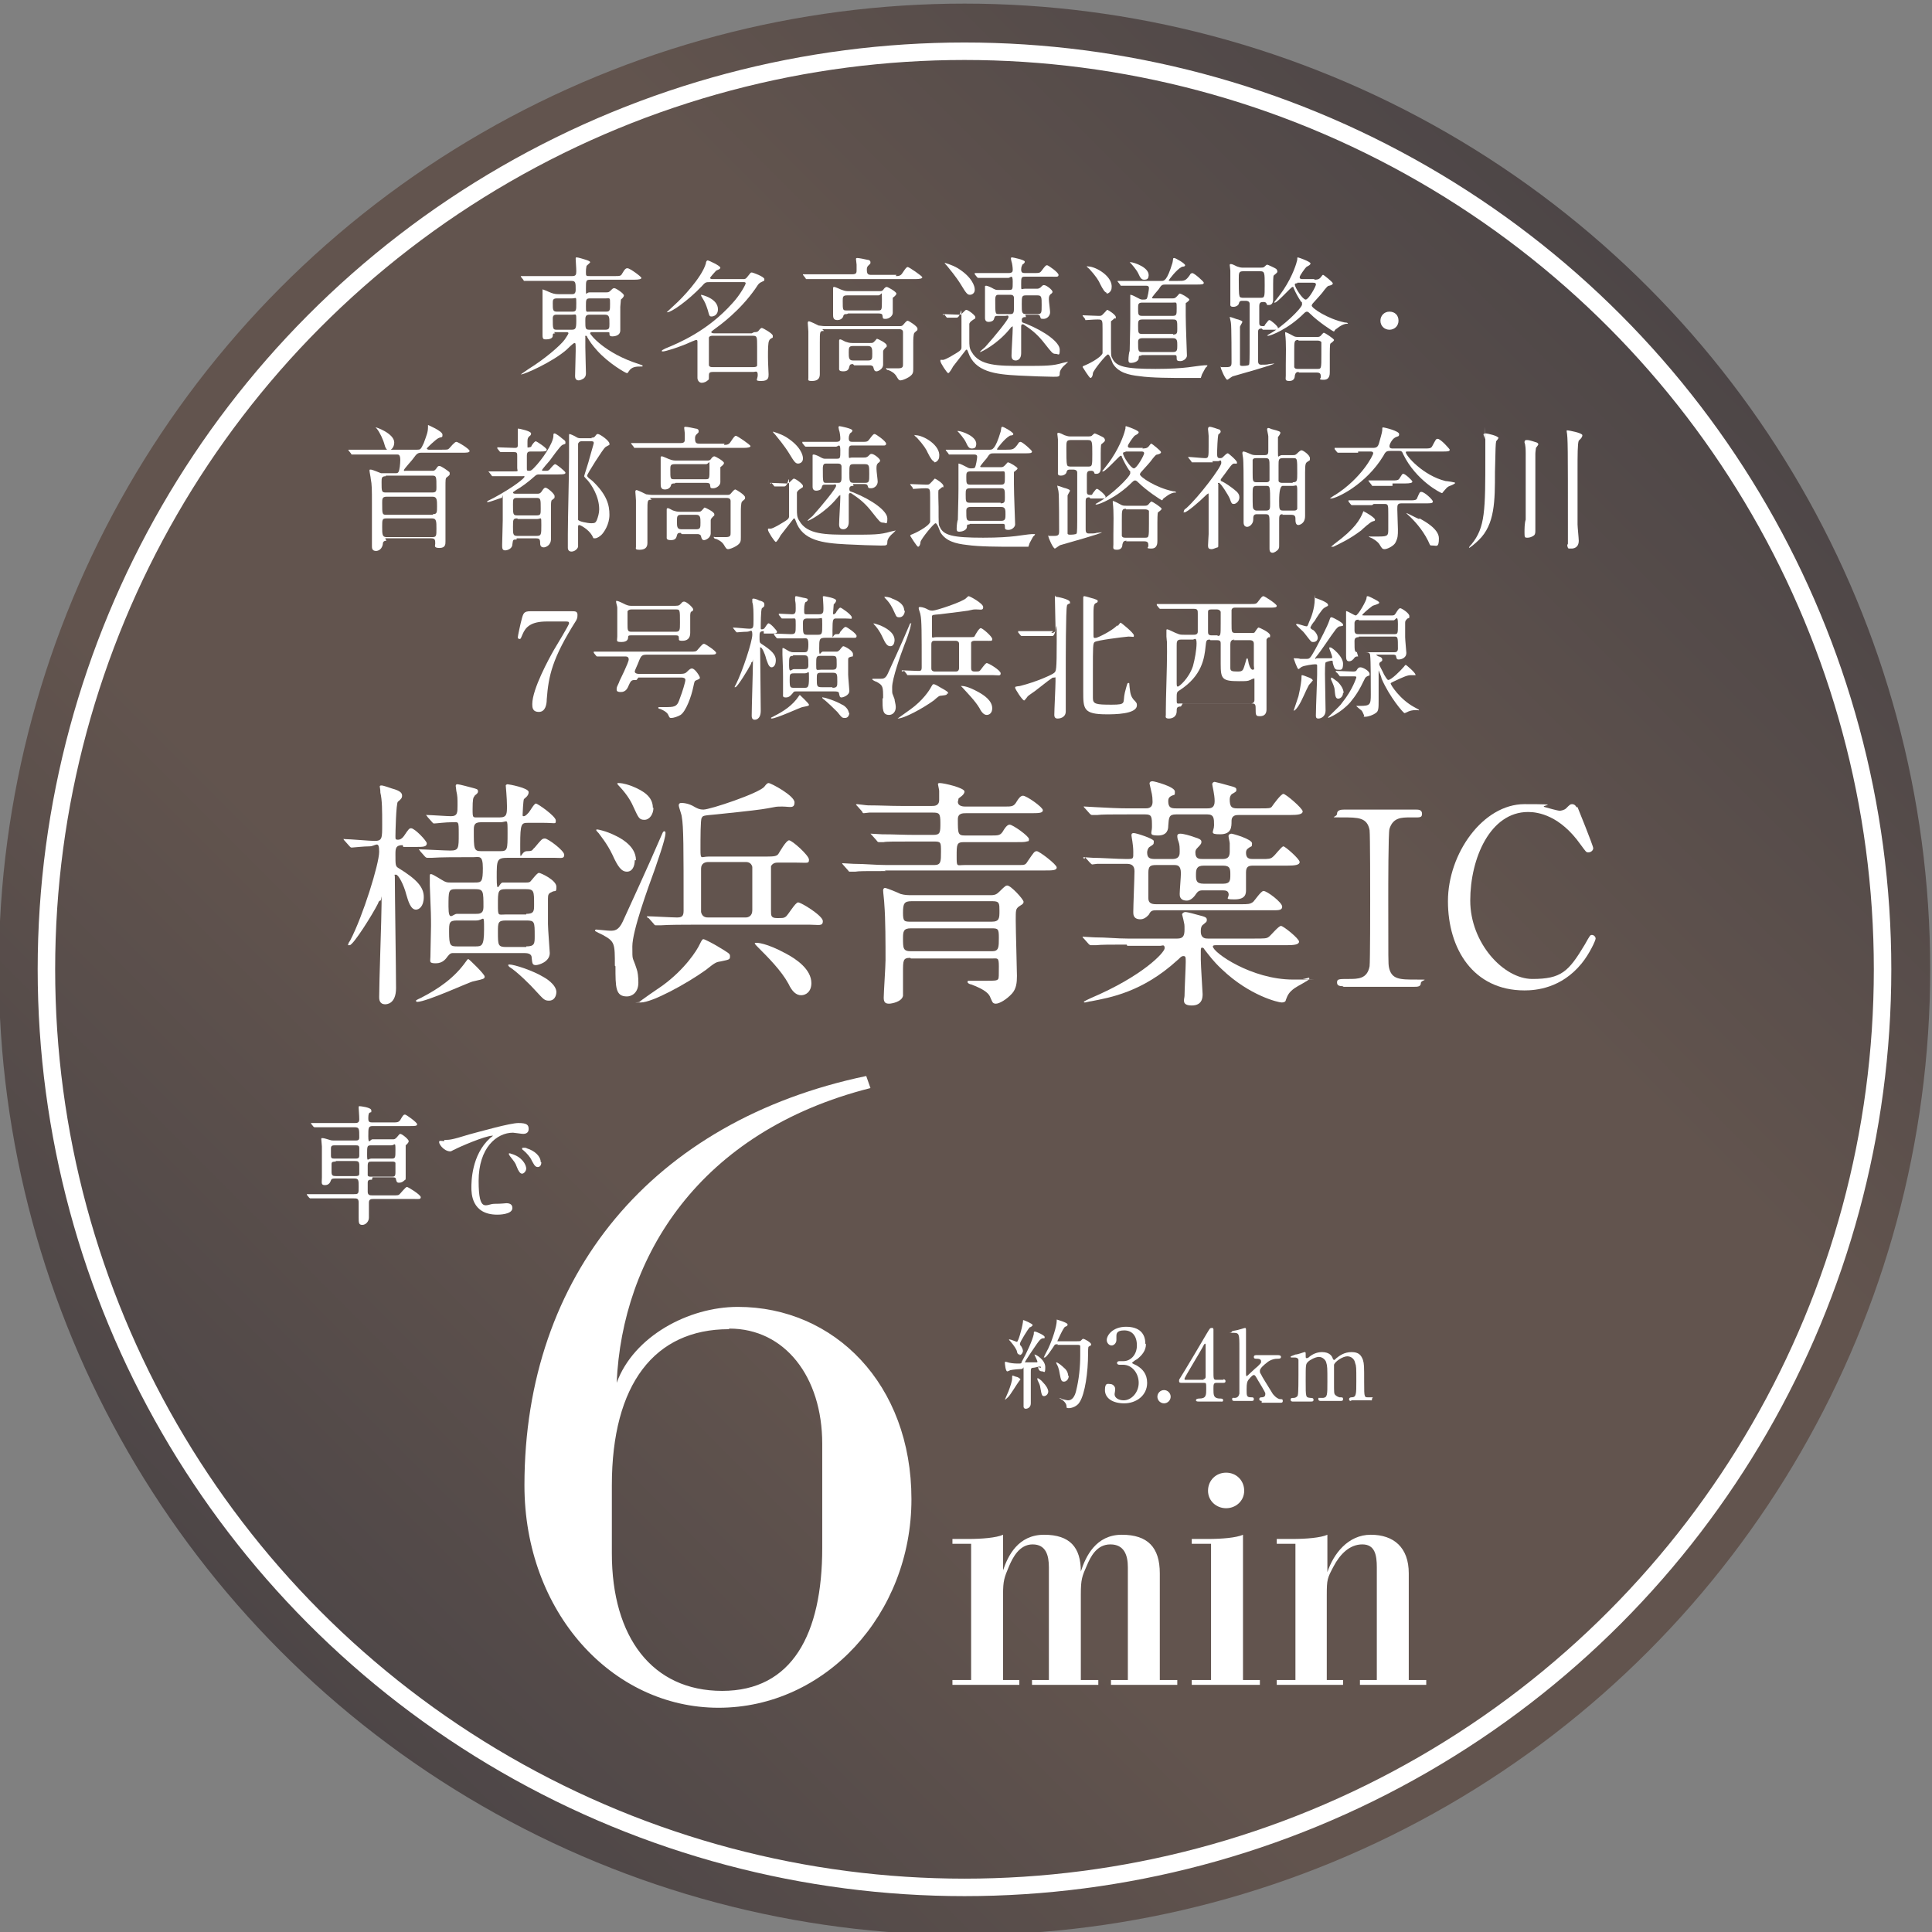
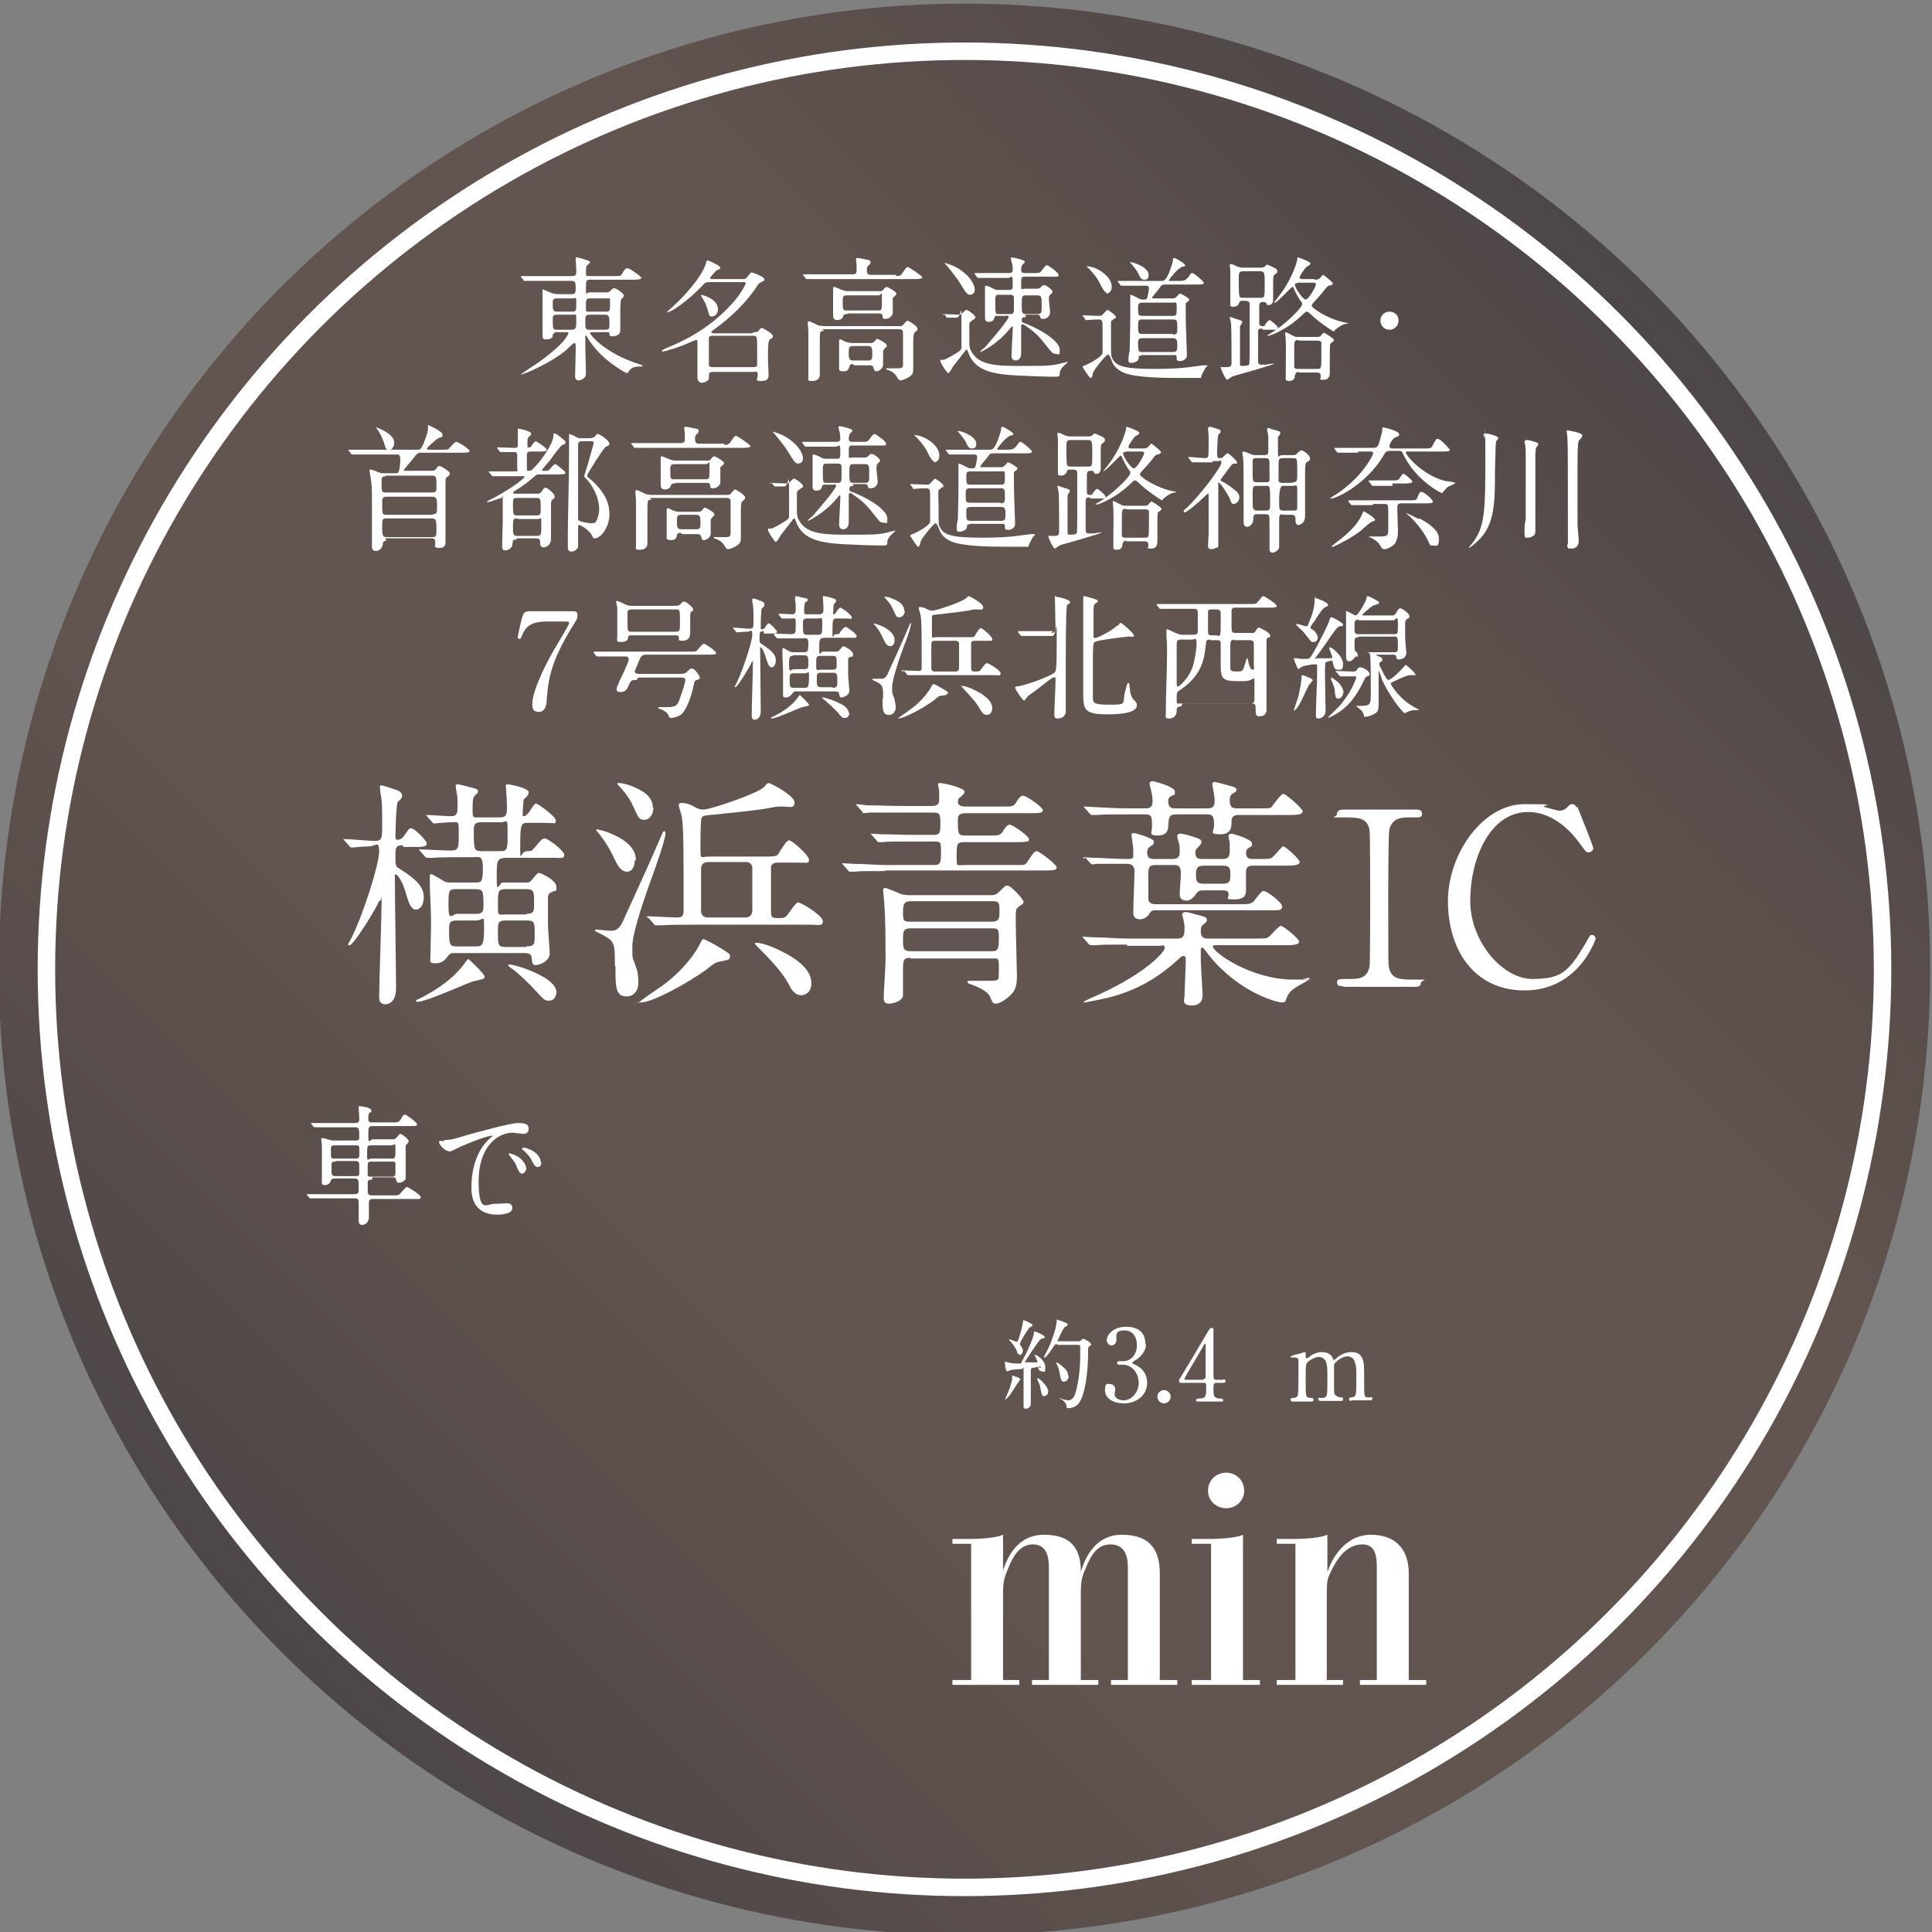
<svg xmlns="http://www.w3.org/2000/svg" id="uuid-14759681-0739-4a2e-90e8-cc099558dde7" version="1.1" viewBox="0 0 320.5 320.5">
  <rect x="0" y="0" width="320.5" height="320.5" fill="#808080" stroke="none" />
  <defs>
    <style>
      .cls-1 {
        fill: url(#_名称未設定グラデーション_51);
      }

      .cls-1, .cls-2 {
        stroke-width: 0px;
      }

      .cls-2 {
        fill: #fff;
      }

      .cls-3 {
        fill: none;
        stroke: #fff;
        stroke-miterlimit: 10;
        stroke-width: 2.9px;
      }
    </style>
    <linearGradient id="_名称未設定グラデーション_51" data-name="名称未設定グラデーション 51" x1="46.7" y1="274.1" x2="273.3" y2="47.5" gradientUnits="userSpaceOnUse">
      <stop offset="0" stop-color="#4d4647" />
      <stop offset=".3" stop-color="#62544e" />
      <stop offset=".7" stop-color="#62544e" />
      <stop offset="1" stop-color="#4d4647" />
    </linearGradient>
  </defs>
  <g>
    <circle class="cls-1" cx="160" cy="160.8" r="160.2" />
    <circle class="cls-3" cx="160" cy="160.8" r="152.3" />
  </g>
  <g>
    <path class="cls-2" d="M66.8,140.2c-1.2,0-1.2.6-1.2,1.6,0,1.7,0,1.9.5,2.2,3.1,1.9,4.2,3.2,4.2,4.8s-.8,2.1-1.3,2.1c-.9,0-1.3-1.5-1.6-2.5-.4-1.6-1.3-3.3-1.7-3.3s-.2,0-.2.3c0,2.9.2,15.8.2,18.5s-1.6,2.7-1.8,2.7c-1,0-1-.9-1-1.2,0-2.5.4-13.4.4-15.6s0-.4-.2-.4-.3.2-.4.5c-.9,1.8-4.1,6.9-4.7,6.9s-.2,0-.2-.2,0-.1.3-.6c2.1-4,4.8-12.7,4.8-14.7s-.6-.9-1.6-.9-2.7.2-2.9.2-.2,0-.4-.2l-.8-.9c-.1-.1-.2-.2-.2-.3s0,0,.2,0c.8,0,4.2.3,4.9.3,1.3,0,1.3-.4,1.3-2.7s0-4.1-.3-5.3c0-.6-.1-.9-.1-1,0-.1,0-.2.3-.2s1.4.4,1.7.5c1.5.4,1.7.8,1.7,1.2s-.2.6-.7,1c-.3.3-.4,5.2-.4,5.7s0,.6.4.6.7-.2,1-.6c.8-1.2.9-1.3,1.2-1.3.6,0,2.6,2.1,2.6,2.5,0,.6-.6.6-2,.6h-1.9ZM69.2,166.2c-.1,0-.2-.1-.2-.2s.7-.4.9-.5c2.9-1.5,5.5-3.3,7.4-6,.2-.3.3-.4.4-.4s2.7,2.5,2.7,2.9-.2.4-1.9.8c-.4,0-7.7,3.4-9.3,3.4ZM78.9,146.4c1,0,1.2-.2,1.2-2.4s-.6-1.8-1.6-1.8h-1c-1.9,0-4.4,0-5.8.1-.1,0-.7,0-.8,0s-.2,0-.4-.2l-.8-.9c0-.1-.2-.2-.2-.3s0,0,.1,0c.7,0,4.3.2,5.1.2,1.4,0,1.4-.4,1.4-2.7s0-2-1.1-2-2.6.2-2.9.2-.2,0-.4-.2l-.8-.9c0-.1-.2-.2-.2-.3s0,0,.1,0c.6,0,3.4.2,4,.2,1.1,0,1.1-.6,1.1-1.8s0-1.5-.2-2.4c0-.2-.1-.7-.1-.8s0-.3.3-.3,2.1.5,2.5.6c.7.2.9.2.9.6s-.6.6-.6.8c-.2.2-.3.5-.3,2.1s0,1.4,1.2,1.4h3.3c1.2,0,1.2-.6,1.2-1.9s-.2-3.3-.2-3.4.2-.2.3-.2c.2,0,3.5.6,3.5,1.3s-.7,1-.8,1.2c-.1.3-.2,2.2-.2,2.5s0,.3.2.3c.3,0,.7-.5.8-.6.2-.2.9-1.5,1.2-1.5s3.3,2.1,3.3,2.8,0,.4-2.1.4h-2.5c-1.1,0-1.3.1-1.3,3.6s0,1.1,1.1,1.1.8-.2,1.3-.6c1.1-1.3,1.2-1.5,1.7-1.5s3.2,2,3.2,2.7-.5.5-1.7.5h-7.6c-1.9,0-1.9.3-1.9,3.3s.4.8,1,.8h3.9c.3,0,.6,0,.8-.3.2-.2,1-1.3,1.3-1.3s2.9,1.2,2.9,2.3-.2.5-.8.9c-.5.2-.6.4-.6,1.1,0,1.2,0,2.9,0,4.2,0,.8.3,4.5.3,4.8,0,1.5-1.9,2-2.3,2-.6,0-.6-.3-.7-1.2,0-.8-.8-.8-1.5-.8h-11.4c-.4,0-.6,0-1,.5-.3.4-.8,1.2-2,1.2s-.9-.3-.9-1.1.1-4.3.1-5.1c0-1.5,0-2.1-.2-6.7,0-.2,0-1.3,0-1.6s.1-.3.2-.3c.3,0,1.8,1,2.2,1.2.4.2.7.2,1,.2h3.8ZM75.6,147.5c-1.2,0-1.2.3-1.2,2.9s.7,1.2,1.4,1.2h3.1c.6,0,1.3,0,1.3-1.1,0-2.7,0-3-1.4-3h-3.2ZM75.8,152.7c-1.3,0-1.3.4-1.3,1.9,0,2.3.2,2.4,1.4,2.4h2.9c1.1,0,1.5,0,1.5-2.8s0-1.5-1.3-1.5h-3.1ZM83,141.2c1.2,0,1.2-.3,1.2-3s0-1.8-1.2-1.8h-3.2c-1.2,0-1.2.6-1.2,1.4,0,3,0,3.4,1.2,3.4h3.3ZM87.3,151.6c1.3,0,1.3-.5,1.3-1.5,0-2.3,0-2.6-1.4-2.6h-3.3c-1.3,0-1.3.4-1.3,2.5s0,1.7,1.4,1.7h3.3ZM87.3,157c1.4,0,1.4-.5,1.4-1.7,0-2.4,0-2.6-1.4-2.6h-3.4c-1.3,0-1.3.4-1.3,1.9,0,2.2,0,2.5,1.4,2.5h3.3ZM92.3,164.5c0,.8-.4,1.5-1.2,1.5s-.9-.2-2.3-1.7c-.7-.8-3-3.1-4.3-3.9,0,0-.2-.2-.2-.3s.2-.1.2-.1c.8,0,3.9,1,5.7,2.1.2.1,2.1,1.2,2.1,2.5Z" />
    <path class="cls-2" d="M102,160.2c0-3.7,0-4-2-5.1-.2-.1-1.3-.6-1.3-.7,0-.2.2-.2.2-.2.2,0,1.9.2,2.3.2.7,0,1.4,0,2.1-1.5,1.3-2.9,3.8-8.2,6.6-14.7,0,0,.1-.3.3-.3s.2.2.2.3c0,1.1-1.6,5.4-1.7,5.8-1.2,3.3-3.8,10.4-3.8,13s0,1.5.7,3.7c.2.5.3,1.4.3,2.3,0,1.7-1.1,2.3-1.9,2.3-1.9,0-1.9-1.5-1.9-5ZM105.3,142.7c0,1-.4,1.9-1.3,1.9s-1.5-.8-2.4-2.8c-.9-1.9-2.1-3.3-2.3-3.6,0,0-.4-.4-.4-.5s.1-.1.2-.1c.2,0,1.3.3,1.8.5,1.8.7,4.6,2.1,4.6,4.6ZM108.4,134c0,1-.6,2-1.5,2s-1-.4-1.8-2.1c-.3-.7-.9-1.9-2.3-3.4,0,0-.4-.4-.4-.5,0-.1.1-.1.2-.1.9,0,1.9.4,2.2.5,2,.8,3.5,1.8,3.5,3.6ZM121.1,158.7c0,.5-.2.5-1.6.8-.7.1-.9.2-2.4,1.4-3.2,2.3-8.9,5.4-10.8,5.4s-.2,0-.2-.1,3.2-2.3,3.8-2.7c3.7-2.7,5.7-5.8,6.2-6.9.3-.6.4-.8.6-.8s1.7.8,2.2,1.1c2,1.2,2.2,1.3,2.2,1.7ZM107.5,152.3q-.2-.2-.2-.3c0,0,0,0,.1,0,.7,0,4.1.2,4.9.2s1.1-.2,1.1-1.1c0-10.4,0-14-.3-15.6,0-.3-.5-1.6-.5-1.9s.2-.4.4-.4,1.2,0,2.3.7c.4.2.7.4,1.4.4,1.1,0,9.2-2.7,10.1-3.8.3-.4.5-.6.7-.6.4,0,4.3,2.1,4.3,3.2s-.8.7-2,.7-.8,0-2.5.3c-1.1.2-2.7.4-8.5,1-2.2.2-2.2.2-2.4.6-.2.2-.2,3.4-.2,5.2s.1,1.2,1.3,1.2h9.5c1.6,0,1.8-.1,2.1-.4.2-.3,1.3-2.3,1.8-2.3s3.3,2.5,3.3,3.2-.2.5-2.1.5h-3.1c-.2,0-.8,0-1.1.6,0,.2,0,6.6,0,7.4s0,1.2,1,1.2,1.1,0,1.4-.2c.4-.2,1.6-2.4,2.1-2.4s4.1,2.2,4.1,3.1-.7.6-2.1.6h-19.7c-1,0-3.7,0-5.1.1-.1,0-.7,0-.8,0s-.2,0-.4-.3l-.8-.9ZM117.5,143c-.5,0-1.2.2-1.2,1.1v7.2c.2.9.9.9,1.2.9h6.2c.4,0,1.1-.2,1.1-1.2v-7.2c-.2-.8-.9-.8-1.1-.8h-6.2ZM134.6,163.1c0,1.4-.9,2-1.7,2s-1.5-.6-2.1-1.9c-1.2-2.2-3.4-4.4-5.1-6.1,0,0-.5-.5-.5-.6,0-.1.2-.1.3-.1s1.6,0,4.9,1.8c1.7.9,4.2,2.6,4.2,4.9Z" />
    <path class="cls-2" d="M147,144.5c-3.5,0-4.6,0-5.1.1-.2,0-.8,0-.9,0s-.2,0-.3-.2l-.8-.9q-.2-.2-.2-.3c0,0,0,0,.1,0,.3,0,1.5.1,1.8.1,1.9,0,3.6.2,5.5.2h7.9c1.1,0,1.1-.6,1.1-2.2s0-1.7-1.2-1.7h-3.2c-3.5,0-4.7,0-5.1.1-.1,0-.7,0-.8,0s-.2,0-.4-.3l-.8-.9c0,0-.2-.2-.2-.2,0,0,0,0,.1,0,.3,0,1.5.1,1.8.1,2,0,3.6.1,5.5.1h3c1.2,0,1.2-.4,1.2-2s-.2-1.7-1.3-1.7h-5.4c-3.5,0-4.7,0-5.1,0-.2,0-.7.1-.9.1s-.2-.1-.3-.3l-.8-.9c-.2-.2-.2-.2-.2-.2,0,0,0-.1.2-.1.2,0,1.5.2,1.8.2,2,0,3.6.1,5.5.1h5.1c.4,0,1.2,0,1.2-1v-1.5c0-.2-.2-1-.2-1.1s0-.2.3-.2c.7,0,4.1.8,4.1,1.4s-.9,1-1,1.2c0,.2-.1.4-.1.5,0,.8,1,.8,1.3.8h6.4c1.3,0,1.6,0,2.1-.9.5-.8.8-.9,1-.9.6,0,3.3,1.9,3.3,2.4s-.7.5-2.1.5h-10.6c-.6,0-1.4,0-1.4,1,0,2.4,0,2.7,1.2,2.7h4.3c1.3,0,1.6,0,2.1-.9.5-.8.8-.9,1-.9.5,0,3.2,1.9,3.2,2.4s-.2.3-.4.4c-.3.1-.8.1-1.8.1h-8.6c-1.2,0-1.2.4-1.2,2.3s0,1.5,1.3,1.5h8.9c1.2,0,1.2,0,1.7-.8.9-1.3,1-1.5,1.4-1.5s3.3,2.2,3.3,2.7-.7.5-2.1.5h-26.5ZM151,158.9c-1.2,0-1.2.4-1.2,2.4s0,3.7,0,3.9c-.2,1-1.9,1.3-2.3,1.3-.6,0-.9-.2-.9-1s.3-5.2.3-6.2c0-2.6,0-6.9-.2-9.3,0-.4-.2-2-.2-2.3s.2-.4.3-.4c.3,0,2.2.8,2.6,1,.7.2,1.3.2,1.8.2h13.2c.7,0,1-.2,1.4-.6,1-1,1.1-1,1.3-1,.6,0,2.7,2.3,2.7,2.7s-.4.5-.8.8c-.5.4-.5.6-.5,2.3s.2,8.1.2,9.2-.1,2.1-.8,2.9c-.9,1-2.1,1.7-2.7,1.7s-.6-.4-.9-1c-.2-.6-.8-1.3-3.2-2.2-.2,0-.6-.2-.6-.4s.1-.2.3-.2c.4,0,2.3,0,2.7,0,1.5,0,1.9,0,2.1-.3.1-.2.1-.6.1-2.1s-.2-1.3-1.1-1.3h-13.5ZM151.2,149.5c-1.2,0-1.4.4-1.4,1.9s.2,1.5,1.4,1.5h13.3c1.3,0,1.3-.6,1.3-1.8s0-1.6-1.1-1.6h-13.4ZM164.6,157.8c1.1,0,1.1-.7,1.1-2.2s-.1-1.6-1.2-1.6h-13.4c-1.2,0-1.3.5-1.3,1.6,0,1.7,0,2.2,1.3,2.2h13.5Z" />
    <path class="cls-2" d="M186.9,156.7c-2.7,0-4.2,0-5.1.1-.2,0-.7,0-.8,0s-.2,0-.4-.2l-.8-.9c-.2-.2-.2-.2-.2-.3s0,0,.2,0c.3,0,1.5.1,1.8.1,2,0,3.6.2,5.5.2h8.2c1,0,1.2-.5,1.2-1.5s0-.7-.2-1.7c0-.1-.2-.7-.2-.8,0-.2.3-.4.5-.4s.4,0,2.2.5c1.2.3,1.4.4,1.4.8s-.2.4-.5.7c-.3.2-.5.4-.5,1.2,0,1.2.8,1.2,1.2,1.2h7.5c2,0,2.2,0,2.6-.3.3-.2,1.6-1.8,2-1.8s3,2.1,3,2.6-.8.6-2.1.6h-11.7c-.2,0-.5,0-.5.2,0,1,6.4,5.5,13.3,5.5s1.1,0,1.7-.1c.2,0,.8-.2.9-.2s.1,0,.1.2-2,1.2-2.4,1.5c-1,.7-1.2,1.2-1.5,2,0,.2-.2.4-.7.4s-5.3-1.1-9.9-5.5c-1.5-1.4-2.1-2.3-2.9-3.3,0-.1-.2-.3-.4-.3s-.2.3-.2.6v1.4c0,.9.3,5.5.3,5.7,0,.5,0,1.9-1.8,1.9s-1.2-1.1-1.2-1.6c0-.9.2-4.8.2-5.6s0-1-.4-1-.7.5-1,.7c-5.8,5.3-11.2,6.2-14.3,6.8-.2,0-.9.2-1,.2-.1,0-.2,0-.2-.1,0-.1.9-.5,1.1-.6,8.7-3.7,12.3-7.6,12.3-8.3s-.4-.4-.7-.4h-5.5ZM179.9,142.5c-.2-.2-.2-.2-.2-.2,0,0,0-.1.1-.1.2,0,1.2.1,1.5.1,1.2,0,4.2.2,5.5.2s1.2,0,1.2-1.2-.3-2.5-.3-2.7,0-.4.4-.4,3.2.9,3.3,1.3c0,0,0,0,0,.2,0,.4-.1.4-.7.8-.3.2-.4.7-.4.9,0,.9.4,1.1,1.3,1.1h2.9c1.2,0,1.2-.8,1.2-1.2,0-.6,0-1.2-.2-1.7s-.2-.8-.2-.9,0-.4.5-.4,1.6.3,2.4.6c.7.2,1.1.4,1.1.7s0,.4-.7,1.1c-.2.2-.3.4-.3.7,0,1.1.6,1.1,1.3,1.1h3.2c.7,0,1.2-.2,1.2-1.2s0-.9,0-1.4c0-.2-.2-1-.2-1.2,0-.3.3-.4.5-.4s3.4.9,3.4,1.6-.1.4-.6.8c-.3.2-.4.4-.4.8,0,1,.7,1,1.2,1h1.5c1,0,1.4,0,1.8-.4.3-.2,1.4-1.7,1.7-1.7s2.7,2.1,2.7,2.6-.8.6-2.1.6h-5.6c-.7,0-1.2.1-1.2,1.1s0,2.7,0,2.9c0,.6,0,1.6-1.9,1.6s-.8-.2-1-1c-.1-.4-.4-.5-1-.5h-3.3c-.6,0-.8.2-1.1.6-.3.5-.9,1.1-1.5,1.1-1.2,0-1.2-.8-1.2-1.1,0-.5.2-2.9.2-3.4,0-1.4-.6-1.4-1.2-1.4h-2.9c-1,0-1.3.2-1.3,1.3s0,3.9,0,4.2c0,.8.5,1,1.3,1h14.1c1.1,0,1.5,0,2-.4.3-.3,1.3-1.8,1.7-1.8.6,0,3.1,1.9,3.1,2.6s-.8.6-2.1.6h-18.7c-.8,0-1,.1-1.3.7,0,0-.6.8-1.4.8-1.2,0-1.2-.8-1.2-1.2,0-1,.2-5.8.2-6.8s-.6-1.2-1.3-1.2-3.4,0-4.9,0c-.1,0-.7.1-.8.1s-.2-.1-.4-.3l-.8-.9ZM209.3,134.1c1.1,0,1.5,0,1.7-.3s1.5-2.1,1.9-2.1,3.2,2.4,3.2,2.9-.8.6-2.1.6h-8.5c-.4,0-1.2,0-1.2,1s0,2.2-1.9,2.2-1-.4-1-1.5,0-1.8-1.1-1.8h-5.2c-1.2,0-1.2.5-1.3,1.9,0,.5-.1,1.6-1.7,1.6s-1-.4-1-1.4c0-1.7,0-2.1-1.1-2.1h-2.9c-3,0-4.3,0-5.1.1-.2,0-.7,0-.8,0s-.2,0-.4-.2l-.8-.9c-.2-.2-.2-.2-.2-.3s0,0,.2,0c.3,0,1.5.1,1.8.1,2,.1,3.6.2,5.5.2h2.7c.4,0,1.2,0,1.2-1.1s-.2-1.6-.3-2.1c0-.1-.2-.8-.2-.9,0-.3.2-.4.5-.4s3.7.9,3.7,1.7,0,.4-.7.8c-.3.2-.4.4-.4.8,0,1.1.5,1.2,1.3,1.2h5.2c.6,0,1.2-.1,1.2-1.2s-.4-2.6-.4-2.8c0-.3.3-.4.4-.4s2,.5,2.3.6c1.2.3,1.3.4,1.3.7s0,.3-.7.7c-.3.2-.4.6-.4.9,0,1.2.3,1.5,1.2,1.5h3.9ZM202.9,146.6c1.2,0,1.2-.6,1.2-1.5s0-1.5-1.2-1.5h-3.2c-1.2,0-1.3.6-1.3,1.5s0,1.5,1.3,1.5h3.2Z" />
    <path class="cls-2" d="M222.9,163.6c-.5,0-1.1,0-1.1-.6s.3-.6,1.9-.6,3.1,0,3.5-2.1c.1-.7.1-10,.1-11.1s0-10.8-.1-11.5c-.4-2.1-1.9-2.1-4.5-2.1s-.9,0-.9-.6.6-.7,1.2-.7h11.8c.5,0,1.1,0,1.1.7s-.4.6-1.9.6-2.9,0-3.5,1.9c-.2.6-.2,9.6-.2,11.5,0,10.7,0,10.7.1,11.4.4,2.1,1.8,2.1,4.5,2.1s.8,0,.8.6-.6.6-1.1.6h-11.9Z" />
    <path class="cls-2" d="M261.7,133.9s2.6,6.4,2.6,6.8-.4.7-.8.7-.4-.1-1.3-1.3c-3.4-4.8-7-5.4-8.7-5.4-6.3,0-9.6,7.7-9.6,14.7s5.5,13,10.3,13,6-1.2,8.7-5.7c.9-1.6.9-1.6,1.2-1.6s.6.3.6.6-1,2.5-2.3,4.1c-3.4,4.2-7.7,4.5-9.5,4.5-8.5,0-12.7-6.9-12.7-14.8s5.8-16.1,12.7-16.1,2.2.2,3.4.5c.3.1,2.2.6,2.4.6s.8-.1,1.1-.4c.6-.6.7-.7,1-.7s.6.2.7.5Z" />
  </g>
  <g>
    <path class="cls-2" d="M92.1,55.3c-.4,0-.4.1-.4.4,0,.5-.7.6-1.1.6s-.6,0-.6-.7,0-2.6,0-3.1,0-3.7,0-4.3,0-.2,0-.2.6.2,1,.4c.7.3,1,.4,1.7.4h2.2c.2,0,.6,0,.6-.7,0-1.2,0-1.5-.7-1.5h-4.5c-2,0-2.6,0-2.8,0,0,0-.4,0-.5,0s-.1,0-.2-.2l-.4-.5c0,0,0-.1,0-.1,0,0,0,0,0,0,.1,0,.8,0,1,0,1.1,0,2,0,3.1,0h4.4c.6,0,.7-.2.7-.8s-.1-1.7-.1-2,0-.3.2-.3,1.2.3,1.5.4c.6.2.7.3.7.4s-.5.5-.6.6c0,.2-.1.3-.1,1s0,.7.7.7h4c.9,0,1.1,0,1.3-.4.5-.9.7-.9.9-.9.4,0,2.3,1.4,2.3,1.6s-.4.3-1.2.3h-7.2c-.8,0-.8.1-.8,1.5s0,.6.6.6h2.7c.4,0,.5,0,.8-.3.3-.3.4-.4.6-.4.3,0,1.6.9,1.6,1.2s-.4.6-.5.7c0,.2-.1,1-.1,1.2,0,.6,0,3.3,0,3.9,0,1-1.2,1-1.3,1-.5,0-.5-.2-.5-.5,0-.2,0-.2-.6-.2h-2.3c-.1,0-.3,0-.3.2s2.4,3.3,8.1,5.1c.6.2.6.2.6.3s0,.1-.2.1c-.8,0-1.6,0-2.1.8-.1.2-.2.3-.3.3-.2,0-3-1.6-4.9-3.7-.9-1-1.3-1.6-1.7-2.3,0,0,0-.2-.2-.2s-.1.1-.1.2c0,.3,0,1.5,0,1.7,0,.6.1,4.1.1,4.3s0,.6-.4.9c-.2.1-.5.3-.8.3-.5,0-.6-.4-.6-.7s.1-3.6.1-4.2c0-1.2,0-1.3-.2-1.3s-1.2,1-1.3,1.1c-2.4,2.1-7,4.1-7.5,4.1s-.1,0-.1,0,1-.7,1.3-.9c2.6-1.6,5.3-3.9,6-4.9.2-.3.6-.9.6-1,0-.2-.2-.2-.4-.2h-2ZM94.9,51.7c.7,0,.7-.2.7-1.4s0-.8-.7-.8h-2.5c-.7,0-.7.3-.7.8,0,1.1,0,1.4.7,1.4h2.5ZM92.4,52.2c-.3,0-.7,0-.7.6,0,1.8,0,1.9.7,1.9h2.4c.7,0,.8-.2.8-1.5s0-1-.7-1h-2.4ZM97.9,49.5c-.7,0-.7.2-.7,1.3s0,.9.7.9h2.6c.7,0,.7-.2.7-1.3s0-.9-.7-.9h-2.6ZM100.4,54.7c.7,0,.7-.3.7-1,0-1.1,0-1.5-.8-1.5h-2.5c-.7,0-.7.4-.7,1,0,1.3,0,1.5.7,1.5h2.6Z" />
    <path class="cls-2" d="M125.1,55.1c.3,0,.6,0,.8-.3s.4-.4.5-.4,1.8.9,1.8,1.3,0,.3-.2.4c-.2.1-.4.3-.4.4-.2.3-.2,1.5-.2,2.7s.1,2.4.1,2.9,0,1.1-1.2,1.1-.6-.2-.6-1-.4-.5-.7-.5h-6.7c-.7,0-.7.2-.7.8s0,.4-.2.6c-.2.2-.6.4-1,.4s-.7-.4-.7-.8,0-1.1,0-1.2c0-.5,0-1.3,0-2.6s0-1.4,0-2.1c0-.3,0-.4-.2-.4s-.5.2-.6.2c-2.4,1.1-4.6,1.7-4.9,1.7s-.2,0-.2-.1,0-.1.6-.4c2.2-.9,7-2.9,11.1-7.5,1.3-1.4,2.2-3.1,2.2-3.3s-.2-.2-.4-.2h-5.5c-.7,0-.8,0-1.4.7-2.3,2.4-5,4.3-5.7,4.3s-.1,0-.1,0,1.3-1.2,1.5-1.4c.9-.8,4.3-4.3,5-6.7,0-.2.1-.5.3-.5s2.1.9,2.1,1.2-.6.4-.7.5c-.2.2-1,1.1-1,1.2s.1.2.4.2h5c.4,0,.5,0,.8-.4.5-.6.5-.7.7-.7s2.1.7,2.1,1.1,0,.2-.7.6c-.3.2-.4.4-.8,1-2.6,3.7-5.8,6-6.9,6.8-.4.3-.4.3-.4.4,0,.2.4.2.7.2h6ZM119.1,51.3c0,1.1-.9,1.2-1,1.2-.4,0-.4,0-.7-1.1-.3-.9-.4-1.2-.9-2-.2-.3-.2-.4-.2-.4s0,0,0-.1c.1,0,2.8.6,2.8,2.4ZM118.2,55.7c-.1,0-.5,0-.6.3,0,.2,0,1.6,0,1.9s0,2.5,0,2.7c.1.3.4.3.6.3h6.8c.4,0,.6-.1.6-.3,0-.3,0-2.7,0-3.1,0-1.6,0-1.8-.7-1.8h-6.9Z" />
    <path class="cls-2" d="M148.6,45.8c.4,0,.8,0,1.1-.5.6-.9.7-1,.9-1s2.4,1.5,2.4,1.7-.4.3-1.2.3h-14.7c-2,0-2.6,0-2.8,0,0,0-.4,0-.5,0s-.1,0-.2-.2l-.4-.5c0,0,0-.1,0-.1,0,0,0,0,0,0,.2,0,.9,0,1,0,1.1,0,2,0,3.1,0h4.1c.7,0,.7-.3.7-.7s0-.6,0-.9c0-.1-.1-.8-.1-.9s0-.2.2-.2c.3,0,1.3.2,1.7.3.2,0,.5.1.5.4s0,.2-.4.6c-.2.2-.2.5-.2.6,0,.8.2.9.8.9h4.1ZM136.7,54.9c-.7,0-.7,0-.7,2s0,4.4,0,5.2-.5,1.1-1.3,1.1-.6-.2-.6-.5c0-.5,0-2.8,0-3.4,0-1.2,0-3.1,0-4.3,0-.2-.1-1.3-.1-1.4s0-.3.2-.3,1.4.6,1.6.7c.2,0,.6.1,1,.1h12.4c.3,0,.5,0,.7-.3.5-.6.6-.6.7-.6s1.6.9,1.6,1.3,0,.2-.5.7c-.2.2-.2,1.3-.2,1.6,0,.6,0,3.6,0,4.3s0,1-.8,1.5c-.5.3-1.1.5-1.3.5-.3,0-.4-.2-.7-.7-.3-.5-.8-.8-1.3-1-.3,0-.4-.2-.4-.3s.2,0,.2,0c.2,0,1.5,0,1.8,0,.8,0,.8-.3.8-.7s0-2,0-2.4c0-1.6,0-2.6,0-2.9,0-.5-.5-.5-.8-.5h-12.6ZM140.5,52.1c-.3,0-.5,0-.6.3,0,.2-.3.7-1,.7s-.7-.5-.7-1,0-1.4,0-1.6c0-.5,0-1.7,0-2.2,0,0,0-.4,0-.5s0-.2.2-.2,1.2.5,1.3.5c.5.2.8.2,1.2.2h4.9c.4,0,.5,0,.7-.2.2-.3.4-.5.6-.5s1.6.8,1.6,1.1-.5.6-.6.7c0,.1,0,.5,0,.7,0,.2,0,1.5,0,1.8,0,.5-.6,1-1.2,1s-.4-.2-.5-.5c0-.4-.4-.4-.7-.4h-5ZM141.5,60.4c-.3,0-.5,0-.6.4-.1.4-.2.8-1,.8s-.7-.3-.7-.6,0-1.6,0-1.9c0-.4,0-.9,0-1.4s0-.9,0-1.1,0-.3.2-.3.8.4.9.4c.3.1.6.2,1.1.2h2.9c.4,0,.5,0,.7-.2.4-.4.4-.5.5-.5s1.6.7,1.6,1.1,0,.1-.4.6c0,0-.2.2-.2.4s0,2.1,0,2.2c0,.7-.8,1.1-1.1,1.1s-.4-.2-.5-.6c0-.2-.2-.4-.6-.4h-2.6ZM140.5,49c-.7,0-.7.3-.7.9,0,1.5,0,1.6.6,1.6h5.2c.7,0,.7,0,.7-1.8s0-.7-.6-.7h-5.1ZM141.5,57.4c-.7,0-.7.3-.7,1.1s0,1.3.7,1.3h2.5c.7,0,.7-.3.7-1.1s0-1.3-.7-1.3h-2.5Z" />
    <path class="cls-2" d="M156.4,52.3q0-.1,0-.2s0,0,0,0c.4,0,2.2.1,2.6.1s.4,0,.8-.4c.3-.3.4-.4.5-.4.3,0,1.5.9,1.5,1.2s0,.2-.3.4c-.6.4-.6.5-.7.7,0,.2,0,2.3,0,2.7,0,.9,0,1.4.4,2,1.3,2.3,4.4,2.3,8.4,2.3s5,0,6.7-.5c.1,0,.8-.2.9-.2,0,0,0,0,0,0s-.4.4-.4.4c-.5.4-1,1-1,1.5,0,.6-.1.6-1.1.6s-3.8-.1-5.7-.2c-3.9-.2-7.3-.6-8.4-3.9-.1-.3-.2-.4-.2-.4s-.2,0-.2.1c-.6.8-1.5,1.9-2.1,2.7-.1.2-.6,1.1-.8,1.1s-1.3-1.7-1.3-2,0-.2.4-.2c.3,0,.8-.3,1.2-.5,1.7-1,1.9-1.1,1.9-1.6,0-.2,0-.6,0-4.3s0-.6-.8-.6-1.3,0-1.5,0-.1,0-.2-.1l-.4-.5ZM161.7,48.1c0,.5-.4.8-.8.8s-.6-.2-1.5-1.7c-.8-1.3-1.9-2.6-2.3-3.1,0,0-.4-.4-.4-.5,0,0,1.2.3,2.2.9,2.4,1.5,2.8,3,2.8,3.5ZM170.2,52.6c-.3,0-.7,0-.7.5s.2.4.7.6c3.2,1.3,5.6,3.1,5.6,4.3s-.2.7-.7.7-.6-.2-1.8-1.7c-1-1.3-1.9-2.1-3.1-2.9-.4-.3-.4-.3-.6-.3-.2,0-.2.3-.2.4,0,.7,0,3.8,0,4.4,0,.9-.5,1.2-.9,1.2-.5,0-.7-.3-.7-.8,0-.7.2-3.8.2-4.5s0-.3-.1-.3-.1,0-.5.5c-2,2.4-4.6,3.7-4.8,3.7s.7-.7.8-.8c1.7-1.9,3.9-4.6,3.9-5s-.3-.2-.5-.2h-1.4c-.4,0-.4.2-.5.5-.1.4-.6.5-.9.5-.6,0-.6-.5-.6-.7,0-.4,0-2.2,0-2.6,0-1,0-1.5,0-1.9,0-.1,0-.6,0-.7s.2-.1.2-.1c.2,0,.9.3,1.2.5.4.2.5.2.7.2h1.9c.6,0,.6-.1.6-1.4s-.4-.6-.7-.6h-1.7c-1.5,0-2.3,0-2.8,0,0,0-.4,0-.5,0s-.1,0-.2-.1l-.4-.5q0-.1,0-.2s0,0,0,0c.2,0,.9,0,1,0,1.1,0,2,0,3.1,0h1.5c.7,0,.7-.3.7-.6s-.1-1.1-.2-1.3c0,0-.1-.4-.1-.5,0-.2.1-.2.2-.2s2.1.4,2.1.7-.3.4-.4.5c0,.1-.2.3-.2.8s.2.6.6.6h1.4c1,0,1.1,0,1.4-.4.6-.8.7-.9.9-.9s1.9,1.2,1.9,1.6-.4.3-1,.3h-4.6c-.6,0-.6.2-.6,1.3s0,.7.6.7h1.9c.3,0,.4,0,.7-.2.4-.4.4-.4.6-.4.4,0,1.4.8,1.4,1.1s-.4.4-.4.5c-.2.2-.2.5-.2.8s.2,1.8.2,2.1c0,.6-.5,1.1-1.1,1.1s-.4-.1-.6-.5c-.1-.2-.4-.2-.5-.2h-1.9ZM167.6,52.1c.3,0,.6,0,.6-.8s0-1.8,0-1.9c0-.4-.3-.5-.6-.5h-1.9c-.3,0-.6,0-.6.8,0,2.4,0,2.4.6,2.4h1.9ZM172.1,52.1c.7,0,.7-.2.7-1.5s0-1.6-.7-1.6h-1.9c-.7,0-.7.2-.7,1.5s0,1.6.7,1.6h1.9Z" />
    <path class="cls-2" d="M179.6,52.4q0-.1,0-.1s0,0,0,0c.4,0,2.1.1,2.6.1s.5,0,.8-.3c.6-.6.6-.7.7-.7s1.4.8,1.4,1.2,0,.2-.2.2c-.2.2-.5.4-.6.5,0,.1,0,2.4,0,2.8,0,2.8,0,3,.2,3.3.6,1.4,2.1,1.8,7.2,1.8s6.5-.5,8.1-.6c0,0,.5,0,.5,0,0,0,0,.2-.3.4,0,0-.4.7-.6,1.1,0,0-.2.6-.2.6,0,0-2.3,0-2.6,0-2.1,0-5.6,0-7.6-.3-1.8-.2-3.5-.6-4.4-2.1-.1-.2-.5-1.5-.8-1.5s-2.4,2.6-2.5,3.1c0,.4-.2.8-.4.8s-1.3-1.8-1.3-1.8c0-.2.2-.2.4-.3.3-.1,2.6-1.2,2.9-2,0-.2,0-3.5,0-4,0-1.5,0-1.6-.8-1.6s-1.6.1-1.9.1-.1,0-.2-.2l-.4-.5ZM183.5,48.5q-.3,0-1-1.4c-.2-.5-.7-1.3-1.8-2.5,0,0-.4-.3-.4-.4s.1,0,.2,0c1.3,0,4.2,1.7,3.9,3.6,0,.4-.4.9-.8.9ZM189.3,59c-.3,0-.4,0-.4.4,0,.6-.9.8-1.2.8s-.5,0-.5-.5.1-1.3.2-1.5c0-1,.1-3.2.1-5.1s0-3.9,0-4,0-.2,0-.2c.3,0,1,.4,1.4.6,0,0,.3.2.6.2.4,0,.5,0,.7-.1.2-.2.4-1.6.4-1.8,0-.4-.3-.4-.5-.4h-.8c-2,0-2.6,0-2.8,0,0,0-.4,0-.5,0s-.1,0-.2-.2l-.4-.5c0,0,0-.1,0-.1,0,0,0,0,0,0,.2,0,.9,0,1,0,1.1,0,2,0,3.1,0h3.2c.4,0,.9,0,1.8-3,0,0,.1-.5.1-.6s0-.2.2-.2c.2,0,1.8.9,1.8,1.2s-.6.2-.6.3c-.8.4-2.1,2.1-2.1,2.2s0,.1.2.1h1.3c1.1,0,1.3,0,2-1,0-.1.2-.3.4-.3.3,0,1.9,1.4,1.9,1.6,0,.3-.4.3-1.2.3h-5c-.7,0-.8,0-1.3.8-.2.2-1.1,1.3-1.1,1.4,0,.1.2.1.2.1h3.1c.4,0,.5,0,.8-.3.4-.4.4-.5.5-.5.3,0,1.6.8,1.6,1s-.5.5-.6.6c0,.2,0,.3,0,2s.2,6.3.2,6.7-.5.9-1.1.9-.6-.2-.6-.5,0-.5-.3-.5h-5.5ZM189.8,46.4c-.4,0-.6-.2-1-1.1-.3-.6-1.1-1.5-1.1-1.5,0,0-.3-.3-.3-.3s.2,0,.2,0c.4,0,3.4.9,2.9,2.5-.1.4-.5.4-.7.4ZM194.6,55.5c.7,0,.7-.3.7-1,0-1.3,0-1.5-.7-1.5h-5.1c-.7,0-.7.3-.7,1,0,1.2,0,1.4.7,1.4h5.1ZM194.5,52.4c.7,0,.7-.2.7-1.3s0-.9-.7-.9h-5c-.7,0-.7.3-.7.9,0,1.1,0,1.3.7,1.3h5ZM194.6,58.4c.7,0,.7-.4.7-1.1s0-1.2-.7-1.2h-5.1c-.6,0-.7.3-.7.6,0,1.5,0,1.7.7,1.7h5Z" />
    <path class="cls-2" d="M209.3,54.5c-.5,0-.6.2-.6.6,0,1.5,0,4,0,4.6,0,.4,0,.8.5.8s1.1,0,1.3-.1c.1,0,.8-.1.9-.1s0,0,0,0c0,.2-5.8,1.8-6.8,2.1-.2,0-.9.6-1,.6-.3,0-1.1-1.8-1.1-2.1s0,0,.1,0c.2,0,.8,0,.9,0,.7,0,.8-.2.8-.8s0-6.1-.1-6.5c0-.2-.2-.9-.2-1s0,0,.1,0c.2,0,1.1.4,1.3.4.6.2.7.3.7.4s-.4.7-.4.8c0,.3,0,.7,0,2.9s0,3.3,0,3.4c0,.2.3.2.4.2s1,0,1.1-.2c.1-.1.1-1.7.1-2.1,0-1.4,0-7.5,0-8,0-.3-.2-.5-.7-.5h-.5c-.5,0-.5.2-.6.5,0,.1-.3.5-.9.5s-.5-.3-.5-.6c0-4.1,0-4.2,0-5.4,0-.2-.1-.8-.1-.9s0-.2.2-.2.6.2,1,.4c.3.1.6.2.9.2h3c.2,0,.4,0,.6-.1,0,0,.4-.4.5-.4s1.2.5,1.5.7c0,0,.2.2.2.4s0,.2-.6.7c-.1.1-.1,1.2-.1,1.5s0,2.4,0,2.5c0,.5-.2.9-.7.9s-.2,0-.5-.4c0,0-.2-.1-.3-.1-.5,0-.8,0-.8.7v2.7c0,.3,0,.6.5.6s.3,0,.5-.3c.5-.6.5-.7.7-.7s1.4,1,1.4,1.3-.2.3-.8.3h-1.7ZM206.2,45c-.7,0-.7.3-.7,1.3s0,2.5.1,2.7c0,.4.4.4.7.4h2.8c.7,0,.7-.1.7-2.1s0-2.3-.7-2.3h-2.8ZM218,46.4c.4,0,.8,0,1.1-.4.3-.4.3-.4.4-.4s1.6,1.2,1.6,1.4-.2.3-.6.4c-.2,0-.3.1-.8.7-.4.6-1.1,1.3-1.8,2.1-.2.2-.3.4-.3.5,0,.4,2.6,2.2,5.5,2.8.4,0,.5.1.5.2s0,0-.1,0c-.9,0-1.8.9-2,1,0,0-.2.3-.2.3-.2,0-2.7-1.7-3.9-2.9-.2-.2-.4-.4-.6-.4s-.4.2-.5.3c-2.6,2.6-5.5,3.7-5.9,3.7s-.1,0-.1-.1,0,0,.3-.2c2.2-1.2,5.4-4.3,5.4-4.9s-.1-.3-.2-.5c-.4-.6-.8-1.3-1.2-2.2,0-.1,0-.2-.2-.2-.2,0-2.5,2.6-2.9,2.6s-.1,0-.1-.1c.4-.5,1.1-1.4,1.5-2,1.6-2.4,2.2-4.5,2.3-5,0-.3,0-.4.1-.4s2.1.7,2.1,1-.6.5-.7.6c-.2.2-1.1,1.4-1.1,1.7s.3.3.5.3h2ZM215.5,61.7c-.5,0-.6.2-.7.6,0,.3-.1.9-.9.9s-.6-.3-.6-.9,0-1.5,0-1.7c0-1.6.1-3.7-.1-5.2,0,0,0-.2,0-.3s0,0,0,0c.1,0,.6.2,1.3.6.3.2.6.2,1,.2h2.9c.3,0,.5,0,.7-.2,0,0,.4-.5.5-.5.2,0,1.7,1,1.7,1.2s-.5.5-.6.6c-.1.1-.1,1.4-.1,1.7,0,.5,0,2.6,0,3s0,1.3-1,1.3-.5-.2-.5-.4c0-.5,0-.8-.7-.8h-3ZM215.4,56.4c-.7,0-.7.2-.7,1.8s0,2.5,0,2.7c.1.3.4.3.6.3h3.2c.7,0,.7,0,.7-2.4s0-1.9,0-2c0-.2-.4-.3-.6-.3h-3.2ZM215.2,47c-.2,0-.4,0-.4.2,0,.5,1.3,2.5,1.8,2.5s1.7-2.2,1.7-2.5-.3-.3-.5-.3h-2.6Z" />
    <path class="cls-2" d="M229,53.2c0-.8.6-1.5,1.5-1.5s1.5.6,1.5,1.5-.7,1.5-1.5,1.5-1.5-.6-1.5-1.5Z" />
    <path class="cls-2" d="M64.1,89.7c-.5,0-.6.3-.6.6-.2,1.1-1.1,1.1-1.1,1.1-.7,0-.7-.5-.7-.8s0-1.6,0-1.9c0-1.4,0-3.9,0-5.2,0-2.3,0-3.1-.2-4.1,0-.2-.2-1.1-.2-1.3s0-.2.2-.2c.3,0,1.4.5,1.7.6.3,0,.5,0,.7,0h1.7c.2,0,.4,0,.5-.2.2-.3.3-1.4.3-2,0-.9-.3-.9-.5-.9h-4.2c-2,0-2.6,0-2.8,0,0,0-.4,0-.5,0s-.1,0-.2-.2l-.4-.5c0,0,0-.1,0-.1,0,0,0,0,0,0,.2,0,.9,0,1,0,1.1,0,2,0,3.1,0h7.3c.5,0,.6,0,1.1-1.1.5-1.4.7-1.8.7-2.7s0-.3,0-.3,2.4,1,2.4,1.6-.1.3-.7.6c-.4.2-1.9,1.6-1.9,1.7s.2.2.3.2h2.2c.9,0,1,0,1.2-.2.2-.2.9-1.1,1.2-1.1s2.2,1.2,2.2,1.5-.5.3-1.2.3h-6.8c-.6,0-.8.2-1.3.9-.1.2-1.6,1.8-1.6,2s.2.1.3.1h4.4c.3,0,.4,0,.7-.4.2-.4.4-.4.5-.4.3,0,1.4.8,1.5.9.2.1.2.2.2.4s0,.2-.5.6c-.2.1-.2.5-.2,1.5v5.5c0,.6,0,3.1,0,3.6s0,1.1-1,1.1-.7-.4-.7-.7c0-.6,0-.9-.7-.9h-7.6ZM65.4,73.4c0,.8-.5,1.3-.9,1.3s-.6-.5-.7-.9c-.2-.8-.8-2.1-1.3-2.7-.1-.1-.2-.2-.2-.2,0-.1,3.1,1,3.1,2.5ZM64,79c-.7,0-.7.3-.7,1,0,1.5,0,1.7.7,1.7h7.7c.7,0,.7-.3.7-.9,0-1.7,0-1.9-.7-1.9h-7.7ZM71.8,85.3c.7,0,.7-.3.7-1.3s0-1.6-.7-1.6h-7.7c-.7,0-.7.4-.7,1,0,1.9,0,2,.7,2h7.7ZM64.1,86c-.7,0-.7.2-.7,1.4s0,1.7.7,1.7h7.6c.7,0,.7-.2.7-1.4s0-1.7-.7-1.7h-7.6Z" />
    <path class="cls-2" d="M85.7,89.5c-.6,0-.6,0-.7.8,0,.7-.8,1-1.2,1-.5,0-.5-.4-.5-.9s.1-3.5.1-4.1c0-1.6,0-1.9,0-3.4s0-.3-.2-.3-1.9.7-2.3.7-.1,0-.1,0c0-.2.1-.2,1.1-.7,3.5-1.9,5.1-3.3,5.1-3.5s0-.1-.4-.1h-1.7c-.6,0-1.7,0-2.6,0,0,0-.6,0-.6,0,0,0-.1,0-.2-.2l-.4-.5c0,0-.1-.1-.1-.1,0,0,0,0,0,0,.1,0,.8,0,1,0,.6,0,1.8,0,3,0s.8,0,.8-.6v-1.9c0-.5,0-.7-.5-.7-.8,0-1.5,0-1.6,0,0,0-.6,0-.6,0,0,0-.1,0-.2-.1l-.4-.5q0-.1,0-.2s0,0,0,0c.4,0,2.4.1,2.9.1s.5-.2.5-.6,0-.8,0-1,0-1.3,0-1.4c0-.2,0-.2.1-.2s2.1.4,2.1.8-.3.4-.4.6c-.2.2-.2.4-.2,1.2s0,.5.3.5.4-.2.4-.3c.4-.6.6-.7.7-.7s1.8,1.1,1.8,1.4-.4.3-1.2.3h-1.4c-.4,0-.7,0-.7.7v2.1c0,.3,0,.4.3.4s.4,0,.8-.4c1.5-1.5,3.2-4.1,3.3-5.3,0-.4,0-.5.2-.5s1,.6,1.2.8c.5.4.6.4.6.7s0,.2-.5.4c-.4.2-1.8,2.2-2.1,2.6-.2.2-1.3,1.5-1.3,1.6,0,.1.2.1.3.1h.4c.4,0,.5-.1.8-.5.2-.2.5-.6.7-.6s1.7,1.2,1.7,1.4-.1.3-1.2.3h-3.1c-.3,0-.5,0-.8.3-1,.9-2.2,1.8-3.1,2.3-.4.3-.5.3-.5.4,0,.2.3.2.5.2h3.6c.4,0,.5-.2.6-.3.4-.6.5-.7.7-.7.3,0,1.5,1,1.5,1.4s0,.3-.5.7c0,0-.1.2-.1.8,0,.9,0,2.6,0,3.5,0,.3,0,1.8,0,2.1,0,1.1-.9,1.4-1.2,1.4-.6,0-.6-.5-.6-.8,0-.6-.2-.7-.7-.7h-3.2ZM85.8,82.6c-.7,0-.7.2-.7,1.1,0,1.6,0,1.8.7,1.8h3.2c.7,0,.7-.2.7-1.1,0-1.6,0-1.8-.7-1.8h-3.2ZM85.8,86c-.7,0-.7.2-.7,1.4s0,1.5.7,1.5h3.2c.8,0,.8-.2.8-1.8s0-1-.7-1h-3.2ZM98.1,72.6c.3,0,.4,0,.6-.2.3-.4.3-.4.5-.4.3,0,1.9,1.1,1.9,1.6s0,.2,0,.2c0,0-.6.3-.7.4-.3.2-3,4.4-3,4.7s.7.7.9.9c2.4,2.3,2.8,4,2.8,5.6s-.9,2.9-1.3,3.3c-.2.2-.7.6-1.1.6s-.2,0-.5-.5c-.6-1-1.9-1.7-2.1-1.7s-.2.1-.2.4,0,1.7,0,2.1c0,.7,0,.9,0,1.1-.1.4-.6.8-1.1.8s-.6-.4-.6-.6c0-.3,0-1.9,0-2.2,0-2.7.2-9.8.2-12.7s0-1.7,0-2.9c0-.1,0-.8,0-.9s0-.2.1-.2.8.3,1.1.5c.3.2.5.2.9.2h1.7ZM96.5,73.2c-.4,0-.5.2-.6.4,0,.2,0,5.6,0,6.5s0,6,0,6.1c0,.3,1.6.6,2.2.6s.7-.1.9-.5c.2-.5.4-1.2.4-1.8,0-2.2-1.3-4.1-1.9-4.8-.1-.1-.6-.6-.6-.7s.8-2.5.9-3c.1-.4.7-2.4.7-2.5,0-.3-.2-.3-.5-.3h-1.4Z" />
    <path class="cls-2" d="M120.1,73.8c.4,0,.8,0,1.1-.5.6-.9.7-1,.9-1s2.4,1.5,2.4,1.7-.4.3-1.2.3h-14.7c-2,0-2.6,0-2.8,0,0,0-.4,0-.5,0s-.1,0-.2-.2l-.4-.5c0,0,0-.1,0-.1,0,0,0,0,0,0,.2,0,.9,0,1,0,1.1,0,2,0,3.1,0h4.1c.7,0,.7-.3.7-.7s0-.6,0-.9c0-.1-.1-.8-.1-.9s0-.2.2-.2c.3,0,1.3.2,1.7.3.2,0,.5.1.5.4s0,.2-.4.6c-.2.2-.2.5-.2.6,0,.8.2.9.8.9h4.1ZM108.1,82.9c-.7,0-.7,0-.7,2s0,4.4,0,5.2-.5,1.1-1.3,1.1-.6-.2-.6-.5c0-.5,0-2.8,0-3.4,0-1.2,0-3.1,0-4.3,0-.2-.1-1.3-.1-1.4s0-.3.2-.3,1.4.6,1.6.7c.2,0,.6.1,1,.1h12.4c.3,0,.5,0,.7-.3.5-.6.6-.6.7-.6s1.6.9,1.6,1.3,0,.2-.5.7c-.2.2-.2,1.3-.2,1.6,0,.6,0,3.6,0,4.3s0,1-.8,1.5c-.5.3-1.1.5-1.3.5-.3,0-.4-.2-.7-.7-.3-.5-.8-.8-1.3-1-.3,0-.4-.2-.4-.3s.2,0,.2,0c.2,0,1.5,0,1.8,0,.8,0,.8-.3.8-.7s0-2,0-2.4c0-1.6,0-2.6,0-2.9,0-.5-.5-.5-.8-.5h-12.6ZM111.9,80.2c-.3,0-.5,0-.6.3,0,.2-.3.7-1,.7s-.7-.5-.7-1,0-1.4,0-1.6c0-.5,0-1.7,0-2.2,0,0,0-.4,0-.5s0-.2.2-.2,1.2.5,1.3.5c.5.2.8.2,1.2.2h4.9c.4,0,.5,0,.7-.2.2-.3.4-.5.6-.5s1.6.8,1.6,1.1-.5.6-.6.7c0,.1,0,.5,0,.7,0,.2,0,1.5,0,1.8,0,.5-.6,1-1.2,1s-.4-.2-.5-.5c0-.4-.4-.4-.7-.4h-5ZM112.9,88.4c-.3,0-.5,0-.6.4-.1.4-.2.8-1,.8s-.7-.3-.7-.6,0-1.6,0-1.9c0-.4,0-.9,0-1.4s0-.9,0-1.1,0-.3.2-.3.8.4.9.4c.3.1.6.2,1.1.2h2.9c.4,0,.5,0,.7-.2.4-.4.4-.5.5-.5s1.6.7,1.6,1.1,0,.1-.4.6c0,0-.2.2-.2.4s0,2.1,0,2.2c0,.7-.8,1.1-1.1,1.1s-.4-.2-.5-.6c0-.2-.2-.4-.6-.4h-2.6ZM111.9,77c-.7,0-.7.3-.7.9,0,1.5,0,1.6.6,1.6h5.2c.7,0,.7,0,.7-1.8s0-.7-.6-.7h-5.1ZM113,85.4c-.7,0-.7.3-.7,1.1s0,1.3.7,1.3h2.5c.7,0,.7-.3.7-1.1s0-1.3-.7-1.3h-2.5Z" />
    <path class="cls-2" d="M127.8,80.3q0-.1,0-.2s0,0,0,0c.4,0,2.2.1,2.6.1s.4,0,.8-.4c.3-.3.4-.4.5-.4.3,0,1.5.9,1.5,1.2s0,.2-.3.4c-.6.4-.6.5-.7.7,0,.2,0,2.3,0,2.7,0,.9,0,1.4.4,2,1.3,2.3,4.4,2.3,8.4,2.3s5,0,6.7-.5c.1,0,.8-.2.9-.2,0,0,0,0,0,0s-.4.4-.4.4c-.5.4-1,1-1,1.5,0,.6-.1.6-1.1.6s-3.8-.1-5.7-.2c-3.9-.2-7.3-.6-8.4-3.9-.1-.3-.2-.4-.2-.4s-.2,0-.2.1c-.6.8-1.5,1.9-2.1,2.7-.1.2-.6,1.1-.8,1.1s-1.3-1.7-1.3-2,0-.2.4-.2c.3,0,.8-.3,1.2-.5,1.7-1,1.9-1.1,1.9-1.6,0-.2,0-.6,0-4.3s0-.6-.8-.6-1.3,0-1.5,0-.1,0-.2-.1l-.4-.5ZM133.2,76.1c0,.5-.4.8-.8.8s-.6-.2-1.5-1.7c-.8-1.3-1.9-2.6-2.3-3.1,0,0-.4-.4-.4-.5,0,0,1.2.3,2.2.9,2.4,1.5,2.8,3,2.8,3.5ZM141.6,80.6c-.3,0-.7,0-.7.5s.2.4.7.6c3.2,1.3,5.6,3.1,5.6,4.3s-.2.7-.7.7-.6-.2-1.8-1.7c-1-1.3-1.9-2.1-3.1-2.9-.4-.3-.4-.3-.6-.3-.2,0-.2.3-.2.4,0,.7,0,3.8,0,4.4,0,.9-.5,1.2-.9,1.2-.5,0-.7-.3-.7-.8,0-.7.2-3.8.2-4.5s0-.3-.1-.3-.1,0-.5.5c-2,2.4-4.6,3.7-4.8,3.7s.7-.7.8-.8c1.7-1.9,3.9-4.6,3.9-5s-.3-.2-.5-.2h-1.4c-.4,0-.4.2-.5.5-.1.4-.6.5-.9.5-.6,0-.6-.5-.6-.7,0-.4,0-2.2,0-2.6,0-1,0-1.5,0-1.9,0-.1,0-.6,0-.7s.2-.1.2-.1c.2,0,.9.3,1.2.5.4.2.5.2.7.2h1.9c.6,0,.6-.1.6-1.4s-.4-.6-.7-.6h-1.7c-1.5,0-2.3,0-2.8,0,0,0-.4,0-.5,0s-.1,0-.2-.1l-.4-.5q0-.1,0-.2s0,0,0,0c.2,0,.9,0,1,0,1.1,0,2,0,3.1,0h1.5c.7,0,.7-.3.7-.6s-.1-1.1-.2-1.3c0,0-.1-.4-.1-.5,0-.2.1-.2.2-.2s2.1.4,2.1.7-.3.4-.4.5c0,.1-.2.3-.2.8s.2.6.6.6h1.4c1,0,1.1,0,1.4-.4.6-.8.7-.9.9-.9s1.9,1.2,1.9,1.6-.4.3-1,.3h-4.6c-.6,0-.6.2-.6,1.3s0,.7.6.7h1.9c.3,0,.4,0,.7-.2.4-.4.4-.4.6-.4.4,0,1.4.8,1.4,1.1s-.4.4-.4.5c-.2.2-.2.5-.2.9s.2,1.8.2,2.1c0,.6-.5,1.1-1.1,1.1s-.4-.1-.6-.5c-.1-.2-.4-.2-.5-.2h-1.9ZM139,80.1c.3,0,.6,0,.6-.8s0-1.8,0-1.9c0-.4-.3-.5-.6-.5h-1.9c-.3,0-.6,0-.6.8,0,2.4,0,2.4.6,2.4h1.9ZM143.5,80.1c.7,0,.7-.2.7-1.5s0-1.6-.7-1.6h-1.9c-.7,0-.7.2-.7,1.5s0,1.6.7,1.6h1.9Z" />
    <path class="cls-2" d="M151,80.4q0-.1,0-.1s0,0,0,0c.4,0,2.1.1,2.6.1s.5,0,.8-.3c.6-.6.6-.7.7-.7s1.4.8,1.4,1.2,0,.2-.2.2c-.2.2-.5.4-.6.5s0,2.4,0,2.8c0,2.8,0,3,.2,3.3.6,1.4,2.1,1.8,7.2,1.8s6.5-.5,8.1-.6c0,0,.5,0,.5,0,0,0,0,.2-.3.4,0,0-.4.7-.6,1.1,0,0-.2.6-.2.6,0,0-2.3,0-2.6,0-2.1,0-5.6,0-7.6-.3-1.8-.2-3.5-.6-4.4-2.1-.1-.2-.5-1.5-.8-1.5s-2.4,2.6-2.5,3.1c0,.4-.2.8-.4.8s-1.3-1.8-1.3-1.8c0-.2.2-.2.4-.3.3-.1,2.6-1.2,2.9-2,0-.2,0-3.5,0-4,0-1.5,0-1.6-.8-1.6s-1.6.1-1.9.1-.1,0-.2-.2l-.4-.5ZM154.9,76.5q-.3,0-1-1.4c-.2-.5-.7-1.3-1.8-2.5,0,0-.4-.3-.4-.4s.1,0,.2,0c1.3,0,4.2,1.7,3.9,3.6,0,.4-.4.9-.8.9ZM160.8,87c-.3,0-.4,0-.4.4,0,.6-.9.8-1.2.8s-.5,0-.5-.5.1-1.3.2-1.5c0-1,.1-3.2.1-5.1s0-3.9,0-4,0-.2,0-.2c.3,0,1,.4,1.4.6,0,0,.3.2.6.2.4,0,.5,0,.7-.1.2-.2.4-1.6.4-1.8,0-.4-.3-.4-.5-.4h-.8c-2,0-2.6,0-2.8,0,0,0-.4,0-.5,0s-.1,0-.2-.2l-.4-.5c0,0,0-.1,0-.1,0,0,0,0,0,0,.2,0,.9,0,1,0,1.1,0,2,0,3.1,0h3.2c.4,0,.9,0,1.8-3,0,0,.1-.5.1-.6,0,0,0-.2.2-.2.2,0,1.8.9,1.8,1.2s-.6.2-.6.3c-.8.4-2.1,2.1-2.1,2.2s0,.1.2.1h1.3c1.1,0,1.3,0,2-1,0-.1.2-.3.4-.3.3,0,1.9,1.4,1.9,1.6,0,.3-.4.3-1.2.3h-5c-.7,0-.8,0-1.3.8-.2.2-1.1,1.3-1.1,1.4,0,.1.2.1.2.1h3.1c.4,0,.5,0,.8-.3.4-.4.4-.5.5-.5.3,0,1.6.8,1.6,1s-.5.5-.6.6c0,.2,0,.3,0,2s.2,6.3.2,6.7-.5.9-1.1.9-.6-.2-.6-.5,0-.5-.3-.5h-5.5ZM161.2,74.4c-.4,0-.6-.2-1-1.1-.3-.6-1.1-1.5-1.1-1.5,0,0-.3-.3-.3-.3s.2,0,.2,0c.4,0,3.4.9,2.9,2.5-.1.4-.5.4-.7.4ZM166,83.5c.7,0,.7-.3.7-1,0-1.3,0-1.5-.7-1.5h-5.1c-.7,0-.7.3-.7,1,0,1.2,0,1.4.7,1.4h5.1ZM166,80.4c.7,0,.7-.2.7-1.3s0-.9-.7-.9h-5c-.7,0-.7.3-.7.9,0,1.1,0,1.3.7,1.3h5ZM166.1,86.4c.7,0,.7-.4.7-1.1s0-1.2-.7-1.2h-5.1c-.6,0-.7.3-.7.6,0,1.5,0,1.7.7,1.7h5Z" />
-     <path class="cls-2" d="M180.7,82.5c-.5,0-.6.2-.6.6,0,1.5,0,4,0,4.6,0,.4,0,.8.5.8s1.1,0,1.3-.1c.1,0,.8-.1.9-.1s0,0,0,0c0,.2-5.8,1.8-6.8,2.1-.2,0-.9.6-1,.6-.3,0-1.1-1.8-1.1-2.1s0,0,.1,0c.2,0,.8,0,.9,0,.7,0,.8-.2.8-.8s0-6.1-.1-6.5c0-.2-.2-.8-.2-1s0,0,.1,0c.2,0,1.1.4,1.3.4.6.2.7.3.7.4s-.4.7-.4.8c0,.3,0,.7,0,2.9s0,3.3,0,3.4c0,.2.3.2.4.2s1,0,1.1-.2c.1-.1.1-1.7.1-2.1,0-1.4,0-7.5,0-8,0-.3-.2-.5-.7-.5h-.5c-.5,0-.5.2-.6.5,0,.1-.3.5-.9.5s-.5-.3-.5-.6c0-4.1,0-4.2,0-5.4,0-.2-.1-.8-.1-.9s0-.2.2-.2.6.2,1,.4c.3.1.6.2.9.2h3c.2,0,.4,0,.6-.1,0,0,.4-.4.5-.4s1.2.5,1.5.7c0,0,.2.2.2.4s0,.2-.6.7c-.1.1-.1,1.2-.1,1.5s0,2.4,0,2.5c0,.5-.2.9-.7.9s-.2,0-.5-.4c0,0-.2-.1-.3-.1-.5,0-.8,0-.8.7v2.7c0,.3,0,.6.5.6s.3,0,.5-.3c.5-.6.5-.7.7-.7s1.4,1,1.4,1.3-.2.3-.8.3h-1.7ZM177.6,73c-.7,0-.7.3-.7,1.3s0,2.5.1,2.7c0,.4.4.4.7.4h2.8c.7,0,.7-.1.7-2.1s0-2.3-.7-2.3h-2.8ZM189.5,74.4c.4,0,.8,0,1.1-.4.3-.4.3-.4.4-.4s1.6,1.2,1.6,1.4-.2.3-.6.4c-.2,0-.3.1-.8.7-.4.6-1.1,1.3-1.8,2.1-.2.2-.3.4-.3.5,0,.4,2.6,2.2,5.5,2.8.4,0,.5.1.5.2s0,0-.1,0c-.9,0-1.8.9-2,1,0,0-.2.3-.2.3-.2,0-2.7-1.7-3.9-2.9-.2-.2-.4-.4-.6-.4s-.4.2-.5.3c-2.6,2.6-5.5,3.7-5.9,3.7s-.1,0-.1-.1,0,0,.3-.2c2.2-1.2,5.4-4.3,5.4-4.9s-.1-.3-.2-.5c-.4-.6-.8-1.3-1.2-2.2,0-.1,0-.2-.2-.2-.2,0-2.5,2.6-2.9,2.6s-.1,0-.1-.1c.4-.5,1.1-1.4,1.5-2,1.6-2.4,2.2-4.5,2.3-5,0-.3,0-.4.1-.4s2.1.7,2.1,1-.6.5-.7.6c-.2.2-1.1,1.4-1.1,1.7s.3.3.5.3h2ZM186.9,89.7c-.5,0-.6.2-.7.6,0,.3-.1.9-.9.9s-.6-.3-.6-.9,0-1.5,0-1.7c0-1.6.1-3.7-.1-5.2,0,0,0-.2,0-.3s0,0,0,0c.1,0,.6.2,1.3.6.3.2.6.2,1,.2h2.9c.3,0,.5,0,.7-.2,0,0,.4-.5.5-.5.2,0,1.7,1,1.7,1.2s-.5.5-.6.6c-.1.1-.1,1.4-.1,1.7,0,.5,0,2.6,0,3s0,1.3-1,1.3-.5-.2-.5-.4c0-.5,0-.8-.7-.8h-3ZM186.8,84.4c-.7,0-.7.2-.7,1.8s0,2.5,0,2.7c.1.3.4.3.6.3h3.2c.7,0,.7,0,.7-2.4s0-1.9,0-2c0-.2-.4-.3-.6-.3h-3.2ZM186.7,75c-.2,0-.4,0-.4.2,0,.5,1.3,2.5,1.8,2.5s1.7-2.2,1.7-2.5-.3-.3-.5-.3h-2.6Z" />
+     <path class="cls-2" d="M180.7,82.5c-.5,0-.6.2-.6.6,0,1.5,0,4,0,4.6,0,.4,0,.8.5.8s1.1,0,1.3-.1c.1,0,.8-.1.9-.1s0,0,0,0c0,.2-5.8,1.8-6.8,2.1-.2,0-.9.6-1,.6-.3,0-1.1-1.8-1.1-2.1s0,0,.1,0c.2,0,.8,0,.9,0,.7,0,.8-.2.8-.8s0-6.1-.1-6.5c0-.2-.2-.8-.2-1s0,0,.1,0c.2,0,1.1.4,1.3.4.6.2.7.3.7.4s-.4.7-.4.8c0,.3,0,.7,0,2.9s0,3.3,0,3.4c0,.2.3.2.4.2s1,0,1.1-.2c.1-.1.1-1.7.1-2.1,0-1.4,0-7.5,0-8,0-.3-.2-.5-.7-.5h-.5c-.5,0-.5.2-.6.5,0,.1-.3.5-.9.5s-.5-.3-.5-.6c0-4.1,0-4.2,0-5.4,0-.2-.1-.8-.1-.9s0-.2.2-.2.6.2,1,.4c.3.1.6.2.9.2h3c.2,0,.4,0,.6-.1,0,0,.4-.4.5-.4s1.2.5,1.5.7c0,0,.2.2.2.4s0,.2-.6.7c-.1.1-.1,1.2-.1,1.5s0,2.4,0,2.5c0,.5-.2.9-.7.9s-.2,0-.5-.4c0,0-.2-.1-.3-.1-.5,0-.8,0-.8.7v2.7c0,.3,0,.6.5.6s.3,0,.5-.3c.5-.6.5-.7.7-.7s1.4,1,1.4,1.3-.2.3-.8.3h-1.7ZM177.6,73c-.7,0-.7.3-.7,1.3s0,2.5.1,2.7c0,.4.4.4.7.4h2.8c.7,0,.7-.1.7-2.1s0-2.3-.7-2.3h-2.8ZM189.5,74.4c.4,0,.8,0,1.1-.4.3-.4.3-.4.4-.4s1.6,1.2,1.6,1.4-.2.3-.6.4c-.2,0-.3.1-.8.7-.4.6-1.1,1.3-1.8,2.1-.2.2-.3.4-.3.5,0,.4,2.6,2.2,5.5,2.8.4,0,.5.1.5.2s0,0-.1,0c-.9,0-1.8.9-2,1,0,0-.2.3-.2.3-.2,0-2.7-1.7-3.9-2.9-.2-.2-.4-.4-.6-.4s-.4.2-.5.3c-2.6,2.6-5.5,3.7-5.9,3.7s-.1,0-.1-.1,0,0,.3-.2c2.2-1.2,5.4-4.3,5.4-4.9s-.1-.3-.2-.5c-.4-.6-.8-1.3-1.2-2.2,0-.1,0-.2-.2-.2-.2,0-2.5,2.6-2.9,2.6c.4-.5,1.1-1.4,1.5-2,1.6-2.4,2.2-4.5,2.3-5,0-.3,0-.4.1-.4s2.1.7,2.1,1-.6.5-.7.6c-.2.2-1.1,1.4-1.1,1.7s.3.3.5.3h2ZM186.9,89.7c-.5,0-.6.2-.7.6,0,.3-.1.9-.9.9s-.6-.3-.6-.9,0-1.5,0-1.7c0-1.6.1-3.7-.1-5.2,0,0,0-.2,0-.3s0,0,0,0c.1,0,.6.2,1.3.6.3.2.6.2,1,.2h2.9c.3,0,.5,0,.7-.2,0,0,.4-.5.5-.5.2,0,1.7,1,1.7,1.2s-.5.5-.6.6c-.1.1-.1,1.4-.1,1.7,0,.5,0,2.6,0,3s0,1.3-1,1.3-.5-.2-.5-.4c0-.5,0-.8-.7-.8h-3ZM186.8,84.4c-.7,0-.7.2-.7,1.8s0,2.5,0,2.7c.1.3.4.3.6.3h3.2c.7,0,.7,0,.7-2.4s0-1.9,0-2c0-.2-.4-.3-.6-.3h-3.2ZM186.7,75c-.2,0-.4,0-.4.2,0,.5,1.3,2.5,1.8,2.5s1.7-2.2,1.7-2.5-.3-.3-.5-.3h-2.6Z" />
    <path class="cls-2" d="M201.2,76.7c-.6,0-2.1,0-2.9,0,0,0-.4,0-.5,0s-.1,0-.2-.2l-.4-.5c0,0-.1-.1-.1-.2s0,0,0,0c.4,0,2.4.2,2.8.2.6,0,.6-.2.6-2v-1.7c0-.2-.1-1-.1-1.1s0-.4.3-.4,1.4.4,1.4.4c.2,0,.4.2.4.4s-.3.4-.4.5c-.1.4-.2,2.5-.2,3s0,.9.4.9.4,0,.7-.3c.5-.5.6-.5.7-.5s1.5,1.2,1.5,1.5,0,.2-.5.2c-.3,0-.7.6-1.5,1.7-.6.8-.7.9-.7,1,0,.1,0,.2.3.3.4.2,1.4.8,2.4,1.7.3.3.4.6.4.9,0,.7-.6,1.1-.9,1.1s-.4,0-.7-.9c-.2-.5-1.5-2.6-1.8-2.6s-.1.2-.1.2c0,.6,0,3.6,0,4.2,0,.9,0,4.9,0,5.7s0,.5-.4.7c-.1,0-.4.2-.7.2-.5,0-.6-.2-.6-.6s.1-1.7.1-1.9c0-1.1,0-4.9,0-6s0-.7-.1-.7-.5.4-.5.4c-.9.9-3,2.7-3.4,2.7s-.1,0-.1-.2.1-.3.4-.5c2.1-1.9,5.8-6.8,5.8-7.5s-.3-.3-.5-.3h-1ZM212.8,85.3c-.6,0-.6.3-.6,1.1s0,3.3,0,3.9,0,.6-.2.9c-.2.2-.6.5-.9.5-.5,0-.5-.5-.5-.7,0-.3,0-3.7,0-4.1,0-1.4,0-1.6-.7-1.6h-1.4c-.6,0-.6.4-.6.9,0,.7-.6,1.2-1,1.2-.6,0-.6-.6-.6-.8,0-.9,0-5.1,0-6.1s0-4.1-.1-4.6c0,0-.1-.6-.1-.7s0-.3.2-.3,1.1.4,1.1.4c.4.2.7.2,1,.2h1.4c.6,0,.6-.3.6-.9s0-1.3,0-2.2c0-.2-.2-1-.2-1.1s0-.3.2-.3.5.2.6.2c1.2.3,1.4.4,1.4.6s-.3.6-.4.7c0,.3,0,.5,0,2.2s0,.8.7.8h1.7c.4,0,.5,0,.8-.3.4-.4.6-.5.7-.5.3,0,1.4.8,1.4,1.3s0,.3-.4.6c-.3.2-.4.3-.4,1.8s0,4.2,0,5,0,1.9,0,2.2c0,1.4-1.1,1.5-1.1,1.5-.5,0-.5-.6-.5-1.1s-.3-.6-.7-.6h-1.5ZM210,80c.2,0,.5,0,.6-.3,0-.2,0-1.9,0-2.2,0-1.3,0-1.5-.7-1.5h-1.5c-.2,0-.5,0-.6.3,0,.2,0,1.4,0,2.1,0,1.4,0,1.6.7,1.6h1.5ZM208.5,80.6c-.7,0-.7.3-.7,1.3,0,2.2,0,2.4.2,2.6s.4.2.5.2h1.5c.7,0,.7-.3.7-1.2,0-2.9,0-2.9-.7-2.9h-1.5ZM214.5,80c.7,0,.7-.3.7-1.5,0-2.5,0-2.5-.7-2.5h-1.7c-.7,0-.7.3-.7,1.2s0,2.4,0,2.6c.1.3.5.3.6.3h1.7ZM212.8,80.6q-.6,0-.6,2.5c0,1.4,0,1.6.7,1.6h1.7c.2,0,.5,0,.6-.3,0-.2,0-2,0-3.1s-.2-.7-.7-.7h-1.7Z" />
    <path class="cls-2" d="M225.3,75.1c-2,0-2.6,0-2.8,0,0,0-.4,0-.5,0s-.1,0-.2-.1l-.4-.5q0-.1,0-.2s0,0,0,0c.2,0,.9,0,1,0,1.1,0,2,0,3.1,0h2.2c.6,0,.9-.1,1.1-.9.1-.4.5-1.7.5-2s0-.5.1-.5c.3,0,2.7.6,2.7,1.1s-.2.3-.7.6c-.5.3-.9,1.1-.9,1.4,0,.4.3.4.6.4h5.1c.9,0,1.2,0,1.4-.4.6-1.1.6-1.2.9-1.2.5,0,2,1.7,2,1.8,0,.3-.4.3-1.2.3h-5.8c-.1,0-.3,0-.3.1,0,.6,2.9,3.9,6.6,4.8.2,0,1.6.2,1.6.3,0,.2-.9.5-1.1.6-.3.2-.3.2-.9.9,0,0-.1.2-.2.2-.2,0-4.3-2.1-6.4-6.4-.2-.5-.3-.6-.7-.6h-1.3c-.7,0-.9,0-1.3.8-2.9,4.8-7.8,7.1-8.7,7.1s-.2,0-.2,0,.8-.6.9-.6c4.4-2.8,6.3-6.6,6.3-6.9s-.3-.3-.5-.3h-2ZM226.3,84.9c.2,0,1.8,1,1.8,1.3s-.2.2-.4.3c-.4.1-1.7,1.3-1.9,1.5-2,1.5-3.4,2.1-4.6,2.7-.2,0-.2,0-.3,0s-.1,0-.1,0,.5-.4.6-.5c3.4-2.5,4.2-4,4.7-5.2,0,0,0-.2.2-.2ZM227.6,83.8c-2,0-2.6,0-2.8,0,0,0-.4,0-.5,0s-.1,0-.2-.1l-.4-.5c0-.1,0-.1,0-.2s0,0,0,0c.2,0,.8,0,1,0,1.1,0,2,0,3.1,0h5.9c.9,0,1.3,0,1.4-.4.4-.9.4-1,.7-1,.5,0,1.9,1.3,1.9,1.6s-.4.3-1.2.3h-4c-.7,0-.7.3-.7,1s.1,2.8.1,3.3c0,1,0,1.4-.4,2.2-.3.6-1.4,1.1-1.8,1.1s-.5-.2-.8-.7c-.3-.6-1.4-1.2-1.5-1.2,0,0-.3-.1-.3-.2s0,0,.2,0c.2,0,1.3,0,1.5,0,1.5,0,1.5-.2,1.5-1.3s0-2.1,0-2.4c0-1.6,0-1.7-.7-1.7h-1.7ZM231,80.6c-2,0-2.6,0-2.8,0,0,0-.4,0-.5,0s-.1,0-.2-.2l-.4-.5c0-.1-.1-.1-.1-.2,0,0,0,0,0,0,.2,0,.9,0,1,0,.9,0,1.9,0,2.8,0s1.2,0,1.4-.4c.4-.6.4-.7.6-.7.3,0,1.5,1.1,1.5,1.3s-.4.3-1.2.3h-2.1ZM235.5,86c.7.4,3.2,1.7,3.2,3.3s-.4,1.2-1,1.2-.4,0-.8-.8c-1-2-2.4-3.4-2.9-3.9s-.7-.6-.7-.7,0,0,0,0c.1,0,1.8.9,2.1,1Z" />
    <path class="cls-2" d="M248.6,72.6c0,.1-.3.5-.4.6-.1.5-.1.9-.2,5.1,0,4.8,0,8.7-2.7,11.3-.6.6-1.5,1.3-1.6,1.3s0,0,0,0c0-.1,0-.2.4-.6,2.3-2.8,2.3-5.6,2.3-14.7s0-2.2-.1-2.8c0-.2-.2-.6-.2-.7,0-.2.2-.2.4-.2s2.1.4,2.1.8ZM252.9,88.3c0-.5,0-1.5.2-2.1,0-.9,0-2.5,0-2.9,0-5.8,0-6.5,0-8.1s-.2-1.7-.2-1.8c0-.4.2-.4.4-.4s.4,0,1.6.4c.1,0,.3.2.3.3s-.4.6-.4.6c0,.2-.1.6-.1,1v6.6c0,1.5,0,4.1,0,5,0,.2,0,.9,0,1,0,.4,0,.7-.2.9-.4.3-.8.4-1.1.4s-.3,0-.4-.1c-.1-.1-.1-.4-.1-.8ZM260.1,90.2c0-.2,0-.5,0-.8,0-.5,0-1.2,0-1.4,0-13.9,0-15.4-.2-16.4,0,0,0-.1,0-.2,0,0,.1,0,.2,0s2.4.4,2.4.8-.5.8-.6.9c-.2.5-.2,2.4-.2,4.9,0,6.4,0,7.7,0,9,0,.4.2,2.3.2,2.7,0,1.2-.9,1.3-1.2,1.3s-.4,0-.5,0c-.2-.2-.2-.5-.2-.6Z" />
    <path class="cls-2" d="M94.9,101.4c.5,0,.9,0,.9.6s-.1.6-.2.9c-4,6.3-4.6,9.2-4.9,13.1,0,.8-.2,2.1-1.3,2.1s-1.1-.8-1.1-1.3c0-2.5,2.8-7.6,3.6-9,.4-.7,2.5-4.1,2.5-4.4s-.2-.3-.6-.3h-3.1c-2.6,0-3.5.9-4,2.1-.3.7-.3.8-.5.8s-.3-.1-.3-.3.5-2.5.6-2.8c.3-1.2.4-1.5,1.5-1.5h6.9Z" />
    <path class="cls-2" d="M105.6,112.8c-.8,0-.9,0-1.3.9-.2.5-.5,1.1-1.3,1.1s-.7-.3-.7-.6.4-.9.5-1.3c0,0,1.5-3,1.5-3.5s-.4-.5-.6-.5h-1.3c-2,0-2.6,0-2.8,0,0,0-.4,0-.5,0s-.1,0-.2-.1l-.4-.5q0-.1,0-.2s0,0,0,0c.2,0,.9,0,1,0,1.1,0,2,0,3.1,0h11.8c1,0,1.1,0,1.4-.4.7-.8.8-.9,1-.9s2,1.2,2,1.5-.4.3-1.2.3h-10c-1.1,0-1.2,0-1.7,1.3-.1.3-.6,1.3-.6,1.5s.2.4.8.4h6.2c.9,0,1.3,0,1.6-.3.6-.6.7-.6.9-.6.5,0,1.3,1.3,1.3,1.5s0,.2-.7.5c-.2.1-.2.2-.4,1.1-.3,1.5-1.2,4-2.1,4.6-.5.3-1.2.5-1.5.5s-.3,0-.5-.4c-.1-.3-.4-.7-1.4-1.1-.2,0-.3-.1-.3-.2,0-.1.1-.1.2-.1.1,0,1.1,0,1.3,0,1.5,0,1.7-.3,2.1-1.5.4-1,.9-2.7.9-3s-.3-.4-.6-.4h-7.2ZM111.5,100.5c.9,0,1.1,0,1.3-.2.4-.4.4-.5.7-.5.4,0,1.5,1,1.5,1.3s-.4.4-.4.4c0,.1-.1.2-.1.6s0,2.4,0,2.9c0,.9-.5,1.3-1.3,1.3s-.5-.2-.6-.6c0-.3-.3-.3-.5-.3h-7.4c-.3,0-.5,0-.5.3,0,.3-.1.8-1.1.8s-.7-.2-.7-.9,0-1.7,0-2v-2.8c0-.2-.2-.8-.2-1s.1-.1.2-.1c.2,0,1.2.5,1.4.6.5.2.6.2,1.2.2h6.5ZM104.8,101.1c-.2,0-.5,0-.7.3,0,.1,0,1.8,0,2.1,0,1,0,1.3.6,1.3h7.4c.7,0,.7-.3.7-1.5,0-2.2,0-2.2-.7-2.2h-7.3Z" />
    <path class="cls-2" d="M126.7,104.7c-.7,0-.7.3-.7.9,0,.9,0,1,.3,1.2,1.7,1.1,2.4,1.8,2.4,2.7s-.4,1.2-.7,1.2c-.5,0-.7-.9-.9-1.4-.2-.9-.7-1.9-.9-1.9s-.1,0-.1.2c0,1.6.1,8.8.1,10.3s-.9,1.5-1,1.5c-.5,0-.5-.5-.5-.7,0-1.4.2-7.4.2-8.7s0-.2-.1-.2-.2.1-.2.3c-.5,1-2.3,3.9-2.6,3.9s-.1,0-.1-.1,0,0,.2-.4c1.1-2.2,2.7-7.1,2.7-8.2s-.3-.5-.9-.5-1.5.1-1.6.1-.1,0-.2-.1l-.4-.5c0,0-.1-.1-.1-.2s0,0,0,0c.4,0,2.3.2,2.7.2.7,0,.7-.2.7-1.5s0-2.3-.2-2.9c0-.3,0-.5,0-.5,0,0,0-.1.2-.1s.8.2.9.3c.8.2.9.4.9.7s0,.3-.4.6c-.2.2-.2,2.9-.2,3.2s0,.3.2.3.4-.1.5-.3c.4-.6.5-.7.6-.7.3,0,1.4,1.2,1.4,1.4,0,.3-.4.3-1.1.3h-1.1ZM128,119.2c0,0-.1,0-.1-.1s.4-.2.5-.3c1.6-.8,3.1-1.8,4.1-3.3.1-.2.2-.2.2-.2s1.5,1.4,1.5,1.6-.1.2-1.1.4c-.2,0-4.3,1.9-5.1,1.9ZM133.4,108.2c.5,0,.7-.1.7-1.3s-.3-1-.9-1h-.5c-1,0-2.5,0-3.2,0,0,0-.4,0-.5,0s-.1,0-.2-.1l-.4-.5c0,0,0-.1,0-.2s0,0,0,0c.4,0,2.4.1,2.8.1.8,0,.8-.2.8-1.5s0-1.1-.6-1.1-1.4,0-1.6,0-.1,0-.2-.1l-.4-.5c0,0,0-.1,0-.2s0,0,0,0c.3,0,1.9.1,2.2.1.6,0,.6-.4.6-1s0-.8-.1-1.3c0,0,0-.4,0-.5s0-.2.2-.2,1.2.3,1.4.3c.4.1.5.1.5.3s-.3.4-.4.4c0,0-.2.3-.2,1.2s0,.8.7.8h1.8c.7,0,.7-.4.7-1s-.1-1.8-.1-1.9.1-.1.2-.1c0,0,2,.3,2,.7s-.4.6-.4.7c0,.2-.1,1.2-.1,1.4s0,.2.1.2c.2,0,.4-.3.4-.3,0-.1.5-.8.7-.8s1.9,1.2,1.9,1.6,0,.2-1.1.2h-1.4c-.6,0-.7,0-.7,2s0,.6.6.6.5,0,.7-.4c.6-.7.7-.8.9-.8s1.8,1.1,1.8,1.5-.3.3-.9.3h-4.2c-1.1,0-1.1.2-1.1,1.8s.2.5.6.5h2.2c.2,0,.3,0,.5-.2.1,0,.5-.7.7-.7s1.6.7,1.6,1.3,0,.3-.5.5c-.3.1-.3.2-.3.6,0,.7,0,1.6,0,2.3,0,.4.2,2.5.2,2.7,0,.8-1.1,1.1-1.3,1.1-.3,0-.3-.2-.4-.6,0-.4-.4-.4-.8-.4h-6.4c-.2,0-.3,0-.5.3-.2.2-.5.7-1.1.7s-.5-.2-.5-.6,0-2.4,0-2.8c0-.9,0-1.1-.1-3.7,0-.1,0-.7,0-.9s0-.2.1-.2c.2,0,1,.6,1.2.6.2.1.4.1.6.1h2.1ZM131.6,108.8c-.7,0-.7.2-.7,1.6s.4.6.8.6h1.7c.3,0,.7,0,.7-.6,0-1.5,0-1.7-.8-1.7h-1.8ZM131.7,111.7c-.7,0-.7.2-.7,1.1,0,1.3.1,1.3.8,1.3h1.6c.6,0,.8,0,.8-1.6s0-.8-.7-.8h-1.7ZM135.7,105.3c.7,0,.7-.2.7-1.7s0-1-.7-1h-1.8c-.7,0-.7.4-.7.8,0,1.7,0,1.9.7,1.9h1.8ZM138.1,111.1c.7,0,.7-.3.7-.9,0-1.3,0-1.4-.8-1.4h-1.9c-.7,0-.7.2-.7,1.4s0,.9.8.9h1.9ZM138.1,114.1c.8,0,.8-.3.8-1,0-1.3,0-1.5-.8-1.5h-1.9c-.7,0-.7.2-.7,1,0,1.2,0,1.4.8,1.4h1.8ZM140.9,118.2c0,.4-.2.9-.7.9s-.5,0-1.3-1c-.4-.4-1.7-1.7-2.4-2.2,0,0-.1-.1-.1-.2s.1,0,.1,0c.4,0,2.2.6,3.2,1.2.1,0,1.1.6,1.1,1.4Z" />
    <path class="cls-2" d="M146.5,115.9c0-2,0-2.2-1.1-2.8-.1,0-.7-.3-.7-.4,0-.1.1-.1.1-.1.1,0,1.1,0,1.3,0,.4,0,.8,0,1.2-.9.7-1.6,2.1-4.5,3.6-8.1,0,0,0-.2.2-.2s0,.1,0,.2c0,.6-.9,3-1,3.2-.7,1.8-2.1,5.8-2.1,7.2s0,.8.4,2c0,.3.2.8.2,1.3,0,.9-.6,1.3-1.1,1.3-1.1,0-1.1-.9-1.1-2.8ZM148.4,106.1c0,.6-.2,1.1-.7,1.1s-.8-.4-1.3-1.5c-.5-1.1-1.1-1.8-1.3-2,0,0-.2-.2-.2-.3s0,0,0,0c.1,0,.7.2,1,.3,1,.4,2.5,1.2,2.5,2.5ZM150.1,101.3c0,.5-.3,1.1-.9,1.1s-.5-.2-1-1.2c-.2-.4-.5-1.1-1.3-1.9,0,0-.2-.2-.2-.3,0,0,0,0,.1,0,.5,0,1.1.2,1.2.3,1.1.4,2,1,2,2ZM157.1,115c0,.3-.1.3-.9.4-.4,0-.5.1-1.3.8-1.8,1.3-4.9,3-6,3s0,0,0,0,1.8-1.3,2.1-1.5c2.1-1.5,3.2-3.2,3.5-3.8.2-.3.2-.4.4-.4s.9.4,1.2.6c1.1.6,1.2.7,1.2,1ZM149.6,111.4q0-.1,0-.2s0,0,0,0c.4,0,2.3.1,2.7.1s.6,0,.6-.6c0-5.8,0-7.8-.2-8.7,0-.2-.3-.9-.3-1.1s.1-.2.2-.2.6,0,1.3.4c.2.1.4.2.8.2.6,0,5.1-1.5,5.6-2.1.2-.2.3-.3.4-.3.2,0,2.4,1.2,2.4,1.8s-.4.4-1.1.4-.4,0-1.4.2c-.6.1-1.5.2-4.7.6-1.2.1-1.2.1-1.3.3,0,.1,0,1.9,0,2.9s0,.6.7.6h5.3c.9,0,1,0,1.1-.2.1-.2.7-1.3,1-1.3s1.9,1.4,1.9,1.8-.1.3-1.2.3h-1.7c-.1,0-.5,0-.6.3,0,.1,0,3.7,0,4.1s0,.7.6.7.6,0,.8-.1c.2-.1.9-1.3,1.2-1.3s2.3,1.2,2.3,1.7-.4.3-1.2.3h-10.9c-.5,0-2.1,0-2.8,0,0,0-.4,0-.5,0s-.1,0-.2-.2l-.4-.5ZM155.1,106.3c-.3,0-.6,0-.6.6v4c0,.5.5.5.6.5h3.4c.2,0,.6,0,.6-.6v-4c0-.5-.5-.5-.6-.5h-3.4ZM164.6,117.5c0,.8-.5,1.1-.9,1.1s-.8-.3-1.2-1.1c-.7-1.2-1.9-2.4-2.8-3.4,0,0-.3-.3-.3-.3,0,0,.1,0,.2,0s.9,0,2.7,1c.9.5,2.3,1.4,2.3,2.7Z" />
    <path class="cls-2" d="M174.4,105c.7,0,.7-.4.7-.9s-.1-4.1-.1-4.9,0-.2.2-.2,2.3.4,2.3.9,0,.2-.1.2c-.3.2-.4.2-.4.4-.2.5-.2,9.3-.2,10.8s0,5.6,0,6.7-1.1,1.2-1.3,1.2-.6,0-.6-.6c0-.8.2-4.7.2-5.6s0-.6-.2-.6-.3,0-.4.1c-.3.2-.6.4-2.5,1.9-.2.2-1.3.9-1.5,1.1,0,0-.5.7-.6.7-.3,0-1.5-1.9-1.5-2.1s0-.2.8-.3c2.8-.7,5.4-1.9,5.7-2.2.3-.3.4-.3.4-5.3s0-.8-.7-.8h-1.8c-.5,0-2,0-2.8,0,0,0-.4,0-.5,0s-.1,0-.2-.1l-.4-.5q0-.1,0-.2s0,0,0,0c.1,0,.8,0,1,0,.6,0,1.8,0,3.1,0h1.7ZM185.4,103.9c0,0,.4-.6.5-.6s2.2,1.7,2.2,2.1,0,.2-.9.2c-1.1.1-5.1.6-5.6.9-.3.2-.3.7-.3,5s0,4,0,4.3c0,1,.5,1.1,3.1,1.1s1.8-.3,2.2-2c.4-1.5.4-1.6.6-1.6s.1,0,.2.8c.1,1.1.3,1.5.6,1.9.6.6.6.7.6,1,0,1.5-3.8,1.5-5,1.5-3.9,0-3.9-.9-3.9-3.8s0-9,0-10.5,0-3.4,0-4.5c0,0,0-.4,0-.5,0-.2,0-.3.2-.3s1.4.4,1.5.4c.5.2.7.2.7.4s0,.2-.4.4c-.3.2-.3.9-.3,1.8s0,2.9,0,3.4,0,.6.5.5c.1,0,2.4-1,3.5-2.1Z" />
    <path class="cls-2" d="M195.9,117.2c-.7,0-.7.3-.7.8,0,.8-.6,1.2-1.3,1.2s-.5-.4-.5-.6,0-.6,0-.7c0-2.1.2-7.1.2-9.7s0-1.1-.1-2.6c0-.4,0-.9,0-1s0-.2.1-.2c.3,0,1.3.6,1.7.7.4.2.7.2,1.2.2h1.5c.2,0,.7,0,.7-.5v-3c0-.5,0-.8-.6-.8h-2.3c-.5,0-2,0-2.8,0,0,0-.4,0-.5,0s-.1,0-.2-.1l-.4-.5q0-.1,0-.2s0,0,0,0c.1,0,.8,0,1,0,.6,0,1.8,0,3.1,0h11.3c1,0,1.1,0,1.4-.4.6-.8.7-.9.9-.9s2.2,1.3,2.2,1.6-.4.3-1.2.3h-5.7c-.2,0-.5,0-.6.4,0,.1,0,1.9,0,2.2,0,1.5,0,1.6.7,1.6h2.7c.3,0,.4,0,.5-.2.4-.6.5-.7.6-.7s1.9.8,1.9,1.3-.1.3-.2.3c-.1,0-.4.3-.4.4,0,.1,0,3,0,3.4,0,1.2,0,6.9,0,8.2s-1.2,1.1-1.3,1.1c-.5,0-.5-.4-.5-1.1s0-1-.6-1h-11.5ZM195.9,106.1c-.7,0-.7.4-.7,1,0,1,0,5.2,0,6,0,.6,0,.8.2.8s1.8-1.3,2.5-3.4c.3-1.1.6-2.7.6-3.8s-.4-.6-.6-.6h-2ZM200.7,106.1c-.6,0-.6.2-.7,1.1-.2,2-.6,4.9-4.3,7.3-.5.3-.5.4-.5,1.4s0,.8.7.8h11.5c.5,0,.7-.2.7-.6,0-1,0-2.1,0-3s0-.5-.2-.5-.4.2-.5.2c-.4.2-.7.2-1.9.2-2.8,0-3-.4-3-2.9v-3.3c0-.3,0-.6-.6-.6h-1.1ZM201.9,105.5c.6,0,.6,0,.6-2.1s0-1.7,0-1.9c-.1-.3-.4-.4-.6-.4h-.9c-.3,0-.6,0-.6.4,0,.1,0,2.8,0,3.2s0,.7.6.7h1.1ZM204.8,106.1c-.6,0-.7.4-.7.8s0,3.7,0,3.9c0,.5.2.6,1.2.6s.9-.2,1.4-1.8c0-.1.1-.4.2-.4s.2.5.2.6c0,.2.3,1.3.7,1.3s.2-.3.2-.7v-3.6c0-.4-.2-.6-.7-.6h-2.7Z" />
    <path class="cls-2" d="M218.2,109.2c.7,0,1.7,0,2.2,0,.6,0,.6,0,.6-.2,0-.2-.5-1.4-.5-1.5s0-.1.2-.1c.3,0,2.1,1.5,2.1,2.7s-.4,1-.9,1-.6-.4-.8-1.1c0-.3,0-.4-.2-.4s-.9.2-1,.3c-.1.1-.1,1.6-.1,1.9,0,1,.1,5.2.1,6.1s-.7,1.3-1.2,1.3-.4-.4-.4-.9c0-1,.2-5.5.2-6.4s0-1.3,0-1.5c0-.2-.1-.2-.4-.2s-1.7.2-2.1.4c-.1,0-.5.4-.6.4-.2,0-.8-1.8-.8-1.8,0,0,0,0,.1,0s.8,0,1,.1c.1,0,.9,0,1.1,0,.5,0,.6-.2,1.4-1.6.8-1.5,2-3.8,2.3-4.7.2-.6.2-.6.4-.6s1.9.9,1.9,1.2,0,.2-.5.3c-.3,0-.5.3-.7.5-1,1.3-2.3,3.4-3.3,4.6,0,0-.2.2-.1.3,0,0,.2,0,.2,0ZM217.7,112.9c0,.2-.5.6-.6.8-.5.9-1.1,2.5-1.7,3.4,0,0-.5.8-.8.8s0,0,0,0,.7-2.1.8-2.4c.4-1.7.5-2.8.5-3,0-.4,0-.5.1-.5s.7.2.9.3c.6.2.9.4.9.7ZM217.7,104.4c.7.5.9,1.1.9,1.4,0,.5-.4.7-.7.7s-.3,0-.5-.2c-.2-.2-1-1.3-1.2-1.5-.2-.2-1.2-1.1-1.2-1.2,0,0,0-.1.2-.1.2,0,1.3.4,1.5.4s.2,0,.5-.8c.3-.6.9-2.2.9-3.7s0-.2.1-.2,2.1.7,2.1,1.1,0,.2,0,.2c0,0-.6.3-.7.4-.3.2-1.3,1.7-1.5,2.1-.2.2-.8,1-.7,1.2,0,0,.3.3.4.3ZM221.6,111.5q0-.1,0-.2s0,0,0,0c.4,0,2.5.1,2.9.1s.5-.1.6-.3c.2-.3.3-.4.6-.4.4,0,1.5.6,1.5,1.1s-.1.2-.2.3q-.5.2-.6.5c-.9,1.9-1.5,2.8-2.4,3.9-1.6,1.8-3.6,2.6-3.7,2.6s0,0,0,0c0,0,0,0,.1-.2,1.7-1.7,1.9-1.8,2.3-2.4,1.7-2.1,2.3-4.1,2.3-4.1,0-.2,0-.2-.7-.2s-1.7,0-1.9,0-.1,0-.2-.1l-.4-.5ZM222.8,114.9c0,.8-.6,1-.8,1-.5,0-.5-.6-.6-1.5,0-.3-.2-.8-.6-1.7,0,0,0-.2,0-.2,0,0,0-.1.1-.1.1,0,.7.5,1,.7.2.2,1,1,1,1.9ZM225.3,108.9c-.3,0-.4,0-.6.2-.2.3-.5.6-.9.6s-.5-.3-.5-.9,0-3.9,0-4.6,0-2.2,0-2.6,0-.2.1-.2c.2,0,1.3.7,1.5.7.4,0,1.8-2.5,1.8-2.9,0-.2,0-.3.2-.3s1.1.5,1.3.6c.3.2.6.3.6.5s-.9.4-1.1.5c-.7.5-1.7,1.4-1.7,1.5s0,.1.4.1h4.3c.5,0,.6,0,.8-.3.5-.8.6-.9.8-.9s1.5.8,1.5,1.3-.1.3-.3.4c-.3.3-.4.4-.4.7s0,2,0,2.4.2,2.5.2,2.6c0,1-1.1,1.1-1.2,1.1-.3,0-.4,0-.5-.5,0-.3-.4-.3-.5-.3h-2.6c-.1,0-.2,0-.2,0s0,.1.4.3c.2,0,.6.2.6.5s0,.2-.4.5c0,0-.1.1-.1.3s.7,1.4.8,1.7c.2.3.5.9.7.9.5,0,2.1-1.6,2.6-2.2,0,0,.2-.3.3-.3.1,0,1.6,1.3,1.6,1.6s0,.1-.1.1c0,0-.5,0-.6,0-.6,0-1.1.2-3,1.1-.4.2-.4.2-.4.3,0,.2,1.5,2.6,3.9,3.9.7.4.8.4.8.5s0,0-.4,0c-.3,0-.8,0-1.3.2,0,0-.6.3-.7.3-.2,0-2.5-2.7-3.8-5.7,0-.2-.5-1.4-.5-1.4,0,0,0,.6,0,.8,0,.2,0,3.7,0,4.1,0,1.4,0,1.9-.5,2.2-.4.3-1.2.6-1.7.6s-.2,0-.2-.2c-.2-.4-.2-.5-.4-.8-.1-.1-.9-.7-.9-.8,0,0,0,0,.6,0,1.7,0,1.8-.2,1.8-1.9s0-5.7-.1-6.4c0-.5-.3-.6-.8-.6h-1.4ZM225.4,102.8c-.3,0-.6,0-.7.5v1.3c0,.6.4.6.7.6h5.8c.7,0,.7,0,.7-1.7s-.4-.6-.7-.6h-5.8ZM225.4,105.7c-.2,0-.7,0-.7.6,0,1.9,0,1.9.7,1.9h5.9c.2,0,.6,0,.6-.6,0-1.9,0-2-.6-2h-5.9Z" />
  </g>
  <g>
    <path class="cls-2" d="M169.3,228.8c0,0-.3.4-.3.4-.3.4-1.4,2.2-1.7,2.5-.1.1-.5.5-.6.5s0,0,0,0,.5-1.2.6-1.4c.3-.8.6-1.7.6-2.1,0-.5,0-.5.1-.5s.5.2.6.2c.2,0,.7.3.7.5ZM172.7,226.9c0-.1,0-.2-.2-.2s-.9.2-1.1.2c-.4,0-.4.2-.4.8s0,4.3,0,5.1-.7.9-.8.9c-.4,0-.4-.3-.4-.4,0-.2,0-1.2,0-1.4,0-1.2,0-3.2,0-4.4s0-.4-.3-.4-1.5.1-1.9.2c0,0-.4.2-.5.2-.3,0-.4-1.3-.4-1.4s0-.2.1-.2.4.1.4.1c.3.1.9.2,1.6.2s.6,0,.7-.3c.8-1.4,1.8-3.6,2-4.6,0-.4,0-.4.2-.4s1.6.6,1.6.9-.1.2-.2.2c-.1,0-.3,0-.6.3-.4.4-2.5,3.6-2.5,3.7s0,0,0,0c0,0,1,0,1.1,0,.2,0,.8,0,.9,0,0,0,.1,0,.1-.1,0-.2-.5-1.1-.5-1.2,0,0,0,0,0,0,.3,0,1.8.9,1.8,2.1s-.2.7-.5.7-.6-.1-.7-.7ZM169.2,224.7c-.2,0-.4,0-.5-.5,0-.2-.4-.9-1.1-1.7-.2-.2-.2-.2-.2-.3s0,0,.1,0c.2,0,1.1.4,1.2.4.2,0,.8-2,1-3.3,0-.3,0-.3.1-.3.1,0,1.5.6,1.5.8s-.4.4-.5.4c-.2.2-1.6,2.4-1.6,2.7s0,.2.1.3c.2.2.4.7.4.9s-.2.7-.6.7ZM173.9,230.8c0,.5-.4.8-.7.8s-.4-.1-.6-1.3c-.1-.7-.2-.7-.5-1.4,0,0,0-.2,0-.3s0,0,0,0c.1,0,.7.4.9.7.5.5.9,1.1.9,1.6ZM175.5,223c-.4,0-.5,0-.6.2-.4.6-1.3,2-1.6,2s-.1,0-.1-.1.6-1.2.7-1.4c.7-1.5,1.4-3.7,1.4-4.6s0-.2,0-.2c0,0,0,0,0,0s1.8.5,1.8.8-.2.3-.4.4c-.3.1-1.3,2.4-1.3,2.4,0,0,.1,0,.3,0h3c.4,0,.5,0,.6-.1.3-.3.3-.3.4-.3.2,0,1.3.6,1.3.9s0,.1-.4.4c-.1,0-.1.8-.1,1.2,0,3-.5,6.6-1.4,8-.4.7-1.3,1-1.8,1s-.3-.1-.4-.5c-.1-.4-.5-.8-.9-1-.2-.1-.3-.2-.3-.2s0,0,0,0c0,0,.4.1.5.2.4.1.8.2,1,.2.7,0,1.1-.7,1.3-1.5.5-2,.7-4,.7-6s0-1.4,0-1.5c0-.2-.3-.2-.5-.2h-3.3ZM177.3,228.2c0,.6-.4,1-.8,1s-.5-.2-.7-1.3c-.1-.8-.4-1.5-.5-1.6-.1-.2-.1-.3-.1-.3s0,0,0,0c.3,0,1,.6,1.3.9.5.4.7.9.7,1.4Z" />
    <path class="cls-2" d="M190.1,223c0,1-.6,1.8-1.5,2.5-.1,0-.8.5-.8.6,0,.1.8.4.9.5.8.5,1.6,1.3,1.6,2.8,0,2.1-1.8,3.4-3.8,3.4s-3.2-.9-3.2-2.2.5-1,.9-1,.8.4.8.8-.1.7-.1.9c0,.6.7,1,1.5,1,1.3,0,2.5-1.3,2.5-2.9s-1.1-3-2.6-3-.5,0-.6,0c-.2,0-.4-.1-.4-.3s.2-.3.4-.3.6,0,.7,0c1.1,0,2.2-1,2.2-2.6s-.8-2.5-2.1-2.5-1.3.6-1.3,1,0,.5,0,.6c0,.5-.4.9-.8.9s-.8-.4-.8-.9c0-.8,1-2.2,3.2-2.2s3.2,1.1,3.2,2.8Z" />
    <path class="cls-2" d="M192,231.7c0-.6.5-1.1,1.1-1.1s1.1.5,1.1,1.1-.5,1.1-1.1,1.1-1.1-.5-1.1-1.1Z" />
    <path class="cls-2" d="M202.9,228.8c0,0,.4,0,.4.3s-.2.3-.4.3h-1.1c-.5,0-.5.3-.5,1,0,1,0,1.5.9,1.6.5,0,.7,0,.7.3s-.3.2-.4.2h-3.7c-.1,0-.4,0-.4-.2s.2-.3.6-.3c1.1,0,1.1-.6,1.1-1.6s0-1-.4-1h-3.7c-.2,0-.4,0-.4-.3s0-.2.3-.7c.4-.6,4.2-7,4.3-7.2.5-.8.5-.9.8-.9s.2,0,.3.2c0,.2,0,2,0,2.4,0,.6,0,3.7,0,4.4,0,1.5,0,1.6.5,1.6h1.2ZM199.6,228.8c.3,0,.4-.2.4-.4,0-.1,0-1.9,0-2.9s0-2.4,0-2.4c0,0,0-.2-.1-.2s-.3.4-.4.6c-.3.6-3,5-3,5.2s0,.2.3.2h2.9Z" />
-     <path class="cls-2" d="M209.3,232.4c-.1,0-.4,0-.4-.3s.3-.3.4-.3c.1,0,.6,0,.6-.5s0-.1,0-.2c0-.1-1-1.8-1.2-2.1-.4-.7-.5-.9-.7-.9-.3,0-.8.7-.9.8-.2.3-.3.5-.3,1.6s0,1.3.8,1.3c.2,0,.4,0,.4.3s-.2.3-.4.3h-2.8c-.2,0-.4,0-.4-.3s.2-.2.4-.2c.5,0,.7-.3.8-.7,0-.3,0-6.5,0-7.5,0-2.5,0-2.6-1.1-2.6s-.2,0-.2-.1c0-.1,0-.2.7-.3.2,0,1.4-.4,1.5-.4.2,0,.2,0,.2.6v7c0,0,0,.4.1.4s1.5-1.4,1.8-1.6c.6-.6.6-.6.6-.8s0-.5-.7-.5c-.3,0-.5,0-.5-.3s.3-.3.5-.3h3.4c.2,0,.6,0,.6.3s-.3.3-.6.3c-.9,0-1.6.5-1.8.7-.4.3-1.1.9-1.1,1.3s.1.4.2.6c.1.3,1.2,2,1.8,3,.2.4.8,1,1.3,1.1.4,0,.5,0,.5.3s-.2.3-.4.3h-3.1Z" />
    <path class="cls-2" d="M224.1,232.4c-.3,0-.3-.2-.3-.3,0-.2.2-.3.4-.3.8,0,.8-.5.8-2.7s0-2.5-.2-3c-.1-.6-.6-1.1-1.3-1.1s-2,.8-2.2,1.4c0,.3,0,2.6,0,3,0,1.6,0,1.8.2,2,.2.2.4.3.7.4.5,0,.6,0,.6.3s-.2.3-.4.3h-3.3c-.1,0-.4,0-.4-.3s0-.2.1-.2c0,0,.6,0,.7,0,.7-.1.7-.5.7-2.7s0-2.6-.2-3.2c-.1-.4-.6-.9-1.2-.9s-1.5.5-1.8.8c-.4.4-.4.4-.4,3.2s0,2.7.8,2.8c.2,0,.5,0,.5.3s-.2.3-.4.3h-3.1c0,0-.3,0-.3-.3s.2-.3.5-.3c.4,0,.7-.3.7-.5.1-.3.1-2.7.1-3.3s0-2.2,0-2.5c0-.2-.2-.4-.6-.4s-.4,0-.5,0-.2,0-.2-.1,0-.1.8-.4c.4,0,1.4-.4,1.5-.4.2,0,.2,0,.2.5s0,.5.2.5.4-.2.5-.3c.4-.3,1.1-.7,2-.7,1.3,0,1.7.7,1.8,1.1,0,0,.1.2.2.2s.1,0,.4-.3c.5-.4,1.3-1,2.5-1s1.6.5,1.9,1.3c.2.7.2,1,.2,3.7s0,2.5.9,2.5.4,0,.4.3-.1.2-.3.2h-3.1Z" />
  </g>
  <g>
    <path class="cls-2" d="M61.7,195.7c-.4,0-.7,0-.7.5v1.5c0,.6.4.6.8.6h3.3c.9,0,1,0,1.2-.2.2-.2,1-1.2,1.2-1.2s2.3,1.3,2.3,1.7-.4.3-1.1.3h-6.7c-.4,0-.8,0-.8.6v1.3c0,.2,0,1,0,1.2,0,.6-.5,1.2-1.1,1.2s-.6-.4-.6-1.2,0-2.1,0-2.5c0-.7-.3-.7-.8-.7h-4c-1.9,0-2.5,0-2.7,0,0,0-.4,0-.5,0s0,0-.2-.1l-.4-.5c0-.1,0-.1,0-.1,0,0,0,0,0,0,.1,0,.8,0,.9,0,1,0,1.9,0,2.9,0h4c.8,0,.8-.1.8-1.2s0-1.4-.7-1.4h-3.2c-.3,0-.6,0-.7.3-.1.3-.3.8-1,.8s-.5-.4-.5-1.3c0-3.6,0-4.1,0-5.1,0-.2-.1-1-.1-1.2s0-.2.2-.2c.3,0,.8.2,1.2.3.3.1.5.1.7.1h3.5c.4,0,.7,0,.7-.5,0-1.5,0-1.7-.8-1.7h-3.5c-1.9,0-2.5,0-2.7,0,0,0-.4,0-.4,0s-.1,0-.2-.1l-.4-.5q0-.1,0-.1s0,0,0,0c.1,0,.8,0,.9,0,1,0,1.9,0,2.9,0h3.4c.4,0,.8,0,.8-.6s-.1-1.8-.1-1.9c0-.2,0-.3.1-.3.2,0,2,.2,2,.7s0,.2-.3.4c-.2.1-.2.7-.2,1,0,.6.3.6.8.6h3.1c.9,0,1.1,0,1.4-.4.5-.9.6-.9.8-.9s2,1.3,2,1.6-.4.3-1.1.3h-6.2c-.8,0-.8.2-.8,1.7s.3.5.7.5h3.4c.2,0,.3,0,.6-.3.4-.5.5-.6.6-.6.3,0,1.4.9,1.4,1.2s-.4.6-.5.7c0,.3,0,.3,0,1.8s0,2.9,0,3.4,0,.5-.2.6c-.3.3-.6.4-.9.4-.4,0-.4-.2-.5-.5,0-.4-.3-.4-.8-.4h-3.1ZM55.6,190c-.4,0-.7,0-.7.5v1.2c0,.5.2.5.7.5h3.3c.4,0,.7,0,.7-.5v-1.2c0-.5-.2-.5-.7-.5h-3.3ZM55.7,192.7c-.4,0-.7,0-.7.4,0,0,0,1.1,0,1.3,0,.6.2.7.7.7h3.2c.4,0,.7,0,.7-.4,0-.1,0-1.2,0-1.4,0-.6-.2-.7-.7-.7h-3.2ZM61.6,190c-.7,0-.7.1-.7,1.5s.1.7.7.7h3.3c.7,0,.7-.1.7-1.5s-.1-.7-.7-.7h-3.3ZM61.7,192.7c-.5,0-.7,0-.7.7s0,1.4,0,1.6c.1.2.3.2.6.2h3.3c.5,0,.7,0,.7-.7s0-1.4,0-1.6c-.1-.2-.3-.2-.6-.2h-3.3Z" />
    <path class="cls-2" d="M73.7,189.1c.9,0,1.2,0,4.1-.9,1.9-.5,6.8-1.9,8.2-1.9s1.7.3,1.7,1-.6.8-.9.8-1.5-.2-1.7-.2c-2.7,0-5.7,2.5-5.7,8s1.3,3.8,2.6,3.8,1.8-.1,2-.1c.7,0,1,.3,1,.8,0,1.1-2.3,1.1-2.5,1.1-4.3,0-4.3-3.6-4.3-4.5s0-5.4,3.1-8.2c0,0,.5-.4.5-.4s0,0-.1,0c-1.2,0-5.6,1.9-6.3,2.3-.3.1-.5.3-.7.3-1.1,0-2.1-1.4-1.8-1.7,0-.1.7,0,.8,0ZM87.3,193.8c0,.5-.4.9-.7.9s-.6-.4-.9-1.2c-.2-.6-.4-.8-1.1-1.7,0,0-.2-.3-.2-.4s.2-.1.4,0c1.8.5,2.5,1.8,2.5,2.5ZM89.8,192.8c0,.6-.3.8-.6.8-.5,0-.7-.6-1-1.1-.2-.5-.8-1.2-1.4-1.7-.1,0-.2-.2-.2-.3s.2-.1.3-.1c.2,0,.4,0,.5.1,1.3.4,2.3,1.3,2.3,2.3Z" />
  </g>
  <g>
    <path class="cls-2" d="M179.3,260.7c.8-2.5,2.5-6.1,6.8-6.1s6.3,2.1,6.3,6.4v17.7h2.9v.8h-11v-.8h2.8v-18.7c0-2-.6-3.8-2.9-3.8s-3.3,2.1-3.9,3.5c-.8,1.8-1,2.3-1,4.8v14.2h2.9v.8h-11v-.8h2.8v-18.7c0-2-.5-3.8-2.7-3.8s-3.3,2.2-3.9,3.6c-.8,1.9-1,2.4-1,4.7v14.2h2.7v.8h-11.1v-.8h3.1v-22.6h-3.1v-.8h2.6c2.3,0,4.7-.2,5.8-.7v5.9c.8-2.4,2.5-5.9,6.8-5.9s6.1,2.1,6.1,6.1Z" />
    <path class="cls-2" d="M206.2,278.7h2.8v.8h-11.3v-.8h3.2v-22.6h-3.2v-.8h2.7c2.3,0,4.7-.2,5.8-.7v24.1ZM206.4,247.3c0,1.7-1.4,2.9-3,2.9s-3-1.2-3-2.9,1.3-3,3-3,3,1.3,3,3Z" />
    <path class="cls-2" d="M211.8,279.5v-.8h3.1v-22.6h-3.1v-.8h2.6c2.3,0,4.7-.2,5.8-.7v6.2c1-3,3.4-6.2,7.2-6.2s6.3,2.1,6.3,6.4v17.7h2.9v.8h-11v-.8h2.8v-18.7c0-2-.3-3.8-2.4-3.8s-3.7,1.6-4.8,3.7c-1,1.9-1.1,2.1-1.1,4.7v14.1h2.7v.8h-11.1Z" />
  </g>
-   <path class="cls-2" d="M143.7,178.5l.7,2c-28.5,7.2-41.2,28.1-42.1,48.9,2.8-7.7,11.9-12.6,20.1-12.6,16,0,28.8,12.8,28.8,31.9s-14.3,34.6-32,34.6-32.2-15.9-32.2-36.9c0-34.9,21.3-60.5,56.7-67.9ZM120.9,220.5c-12.3,0-19.4,9.1-19.4,25.9v11.3c0,13.9,6.7,22.8,18.3,22.8s16.6-9.4,16.6-23.7v-17.3c0-11.1-6.2-19.1-15.4-19.1Z" />
</svg>